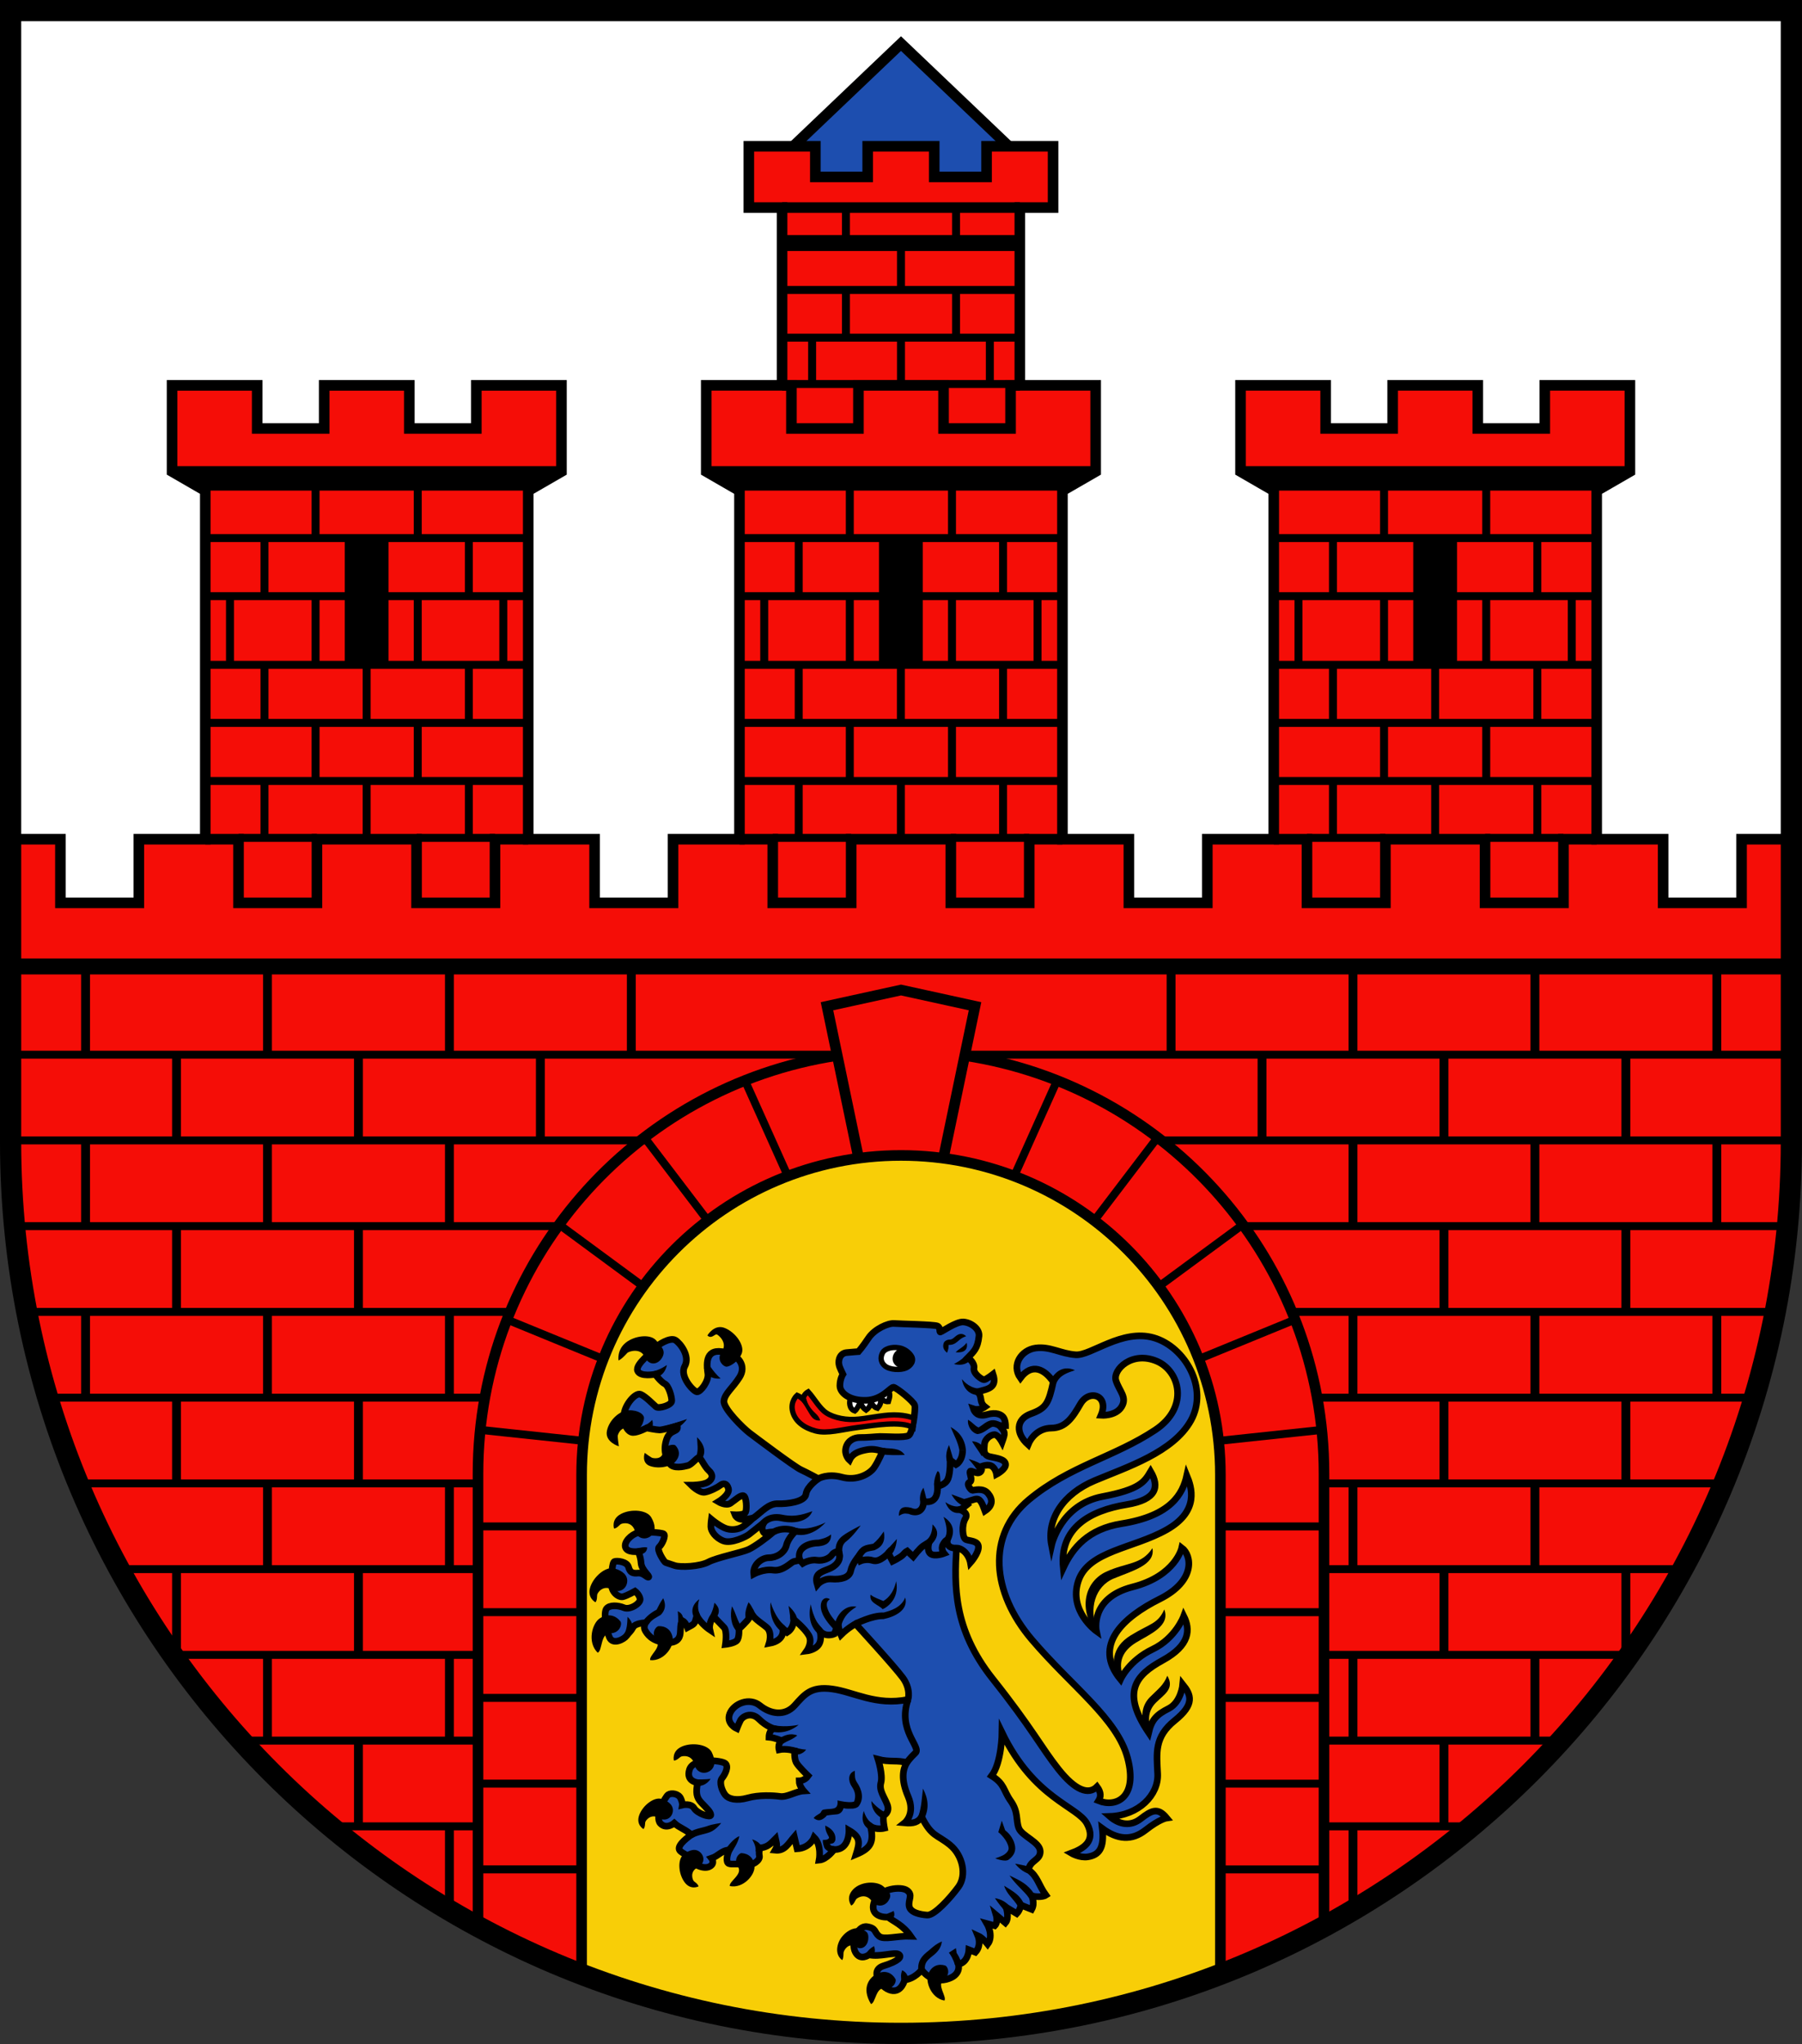
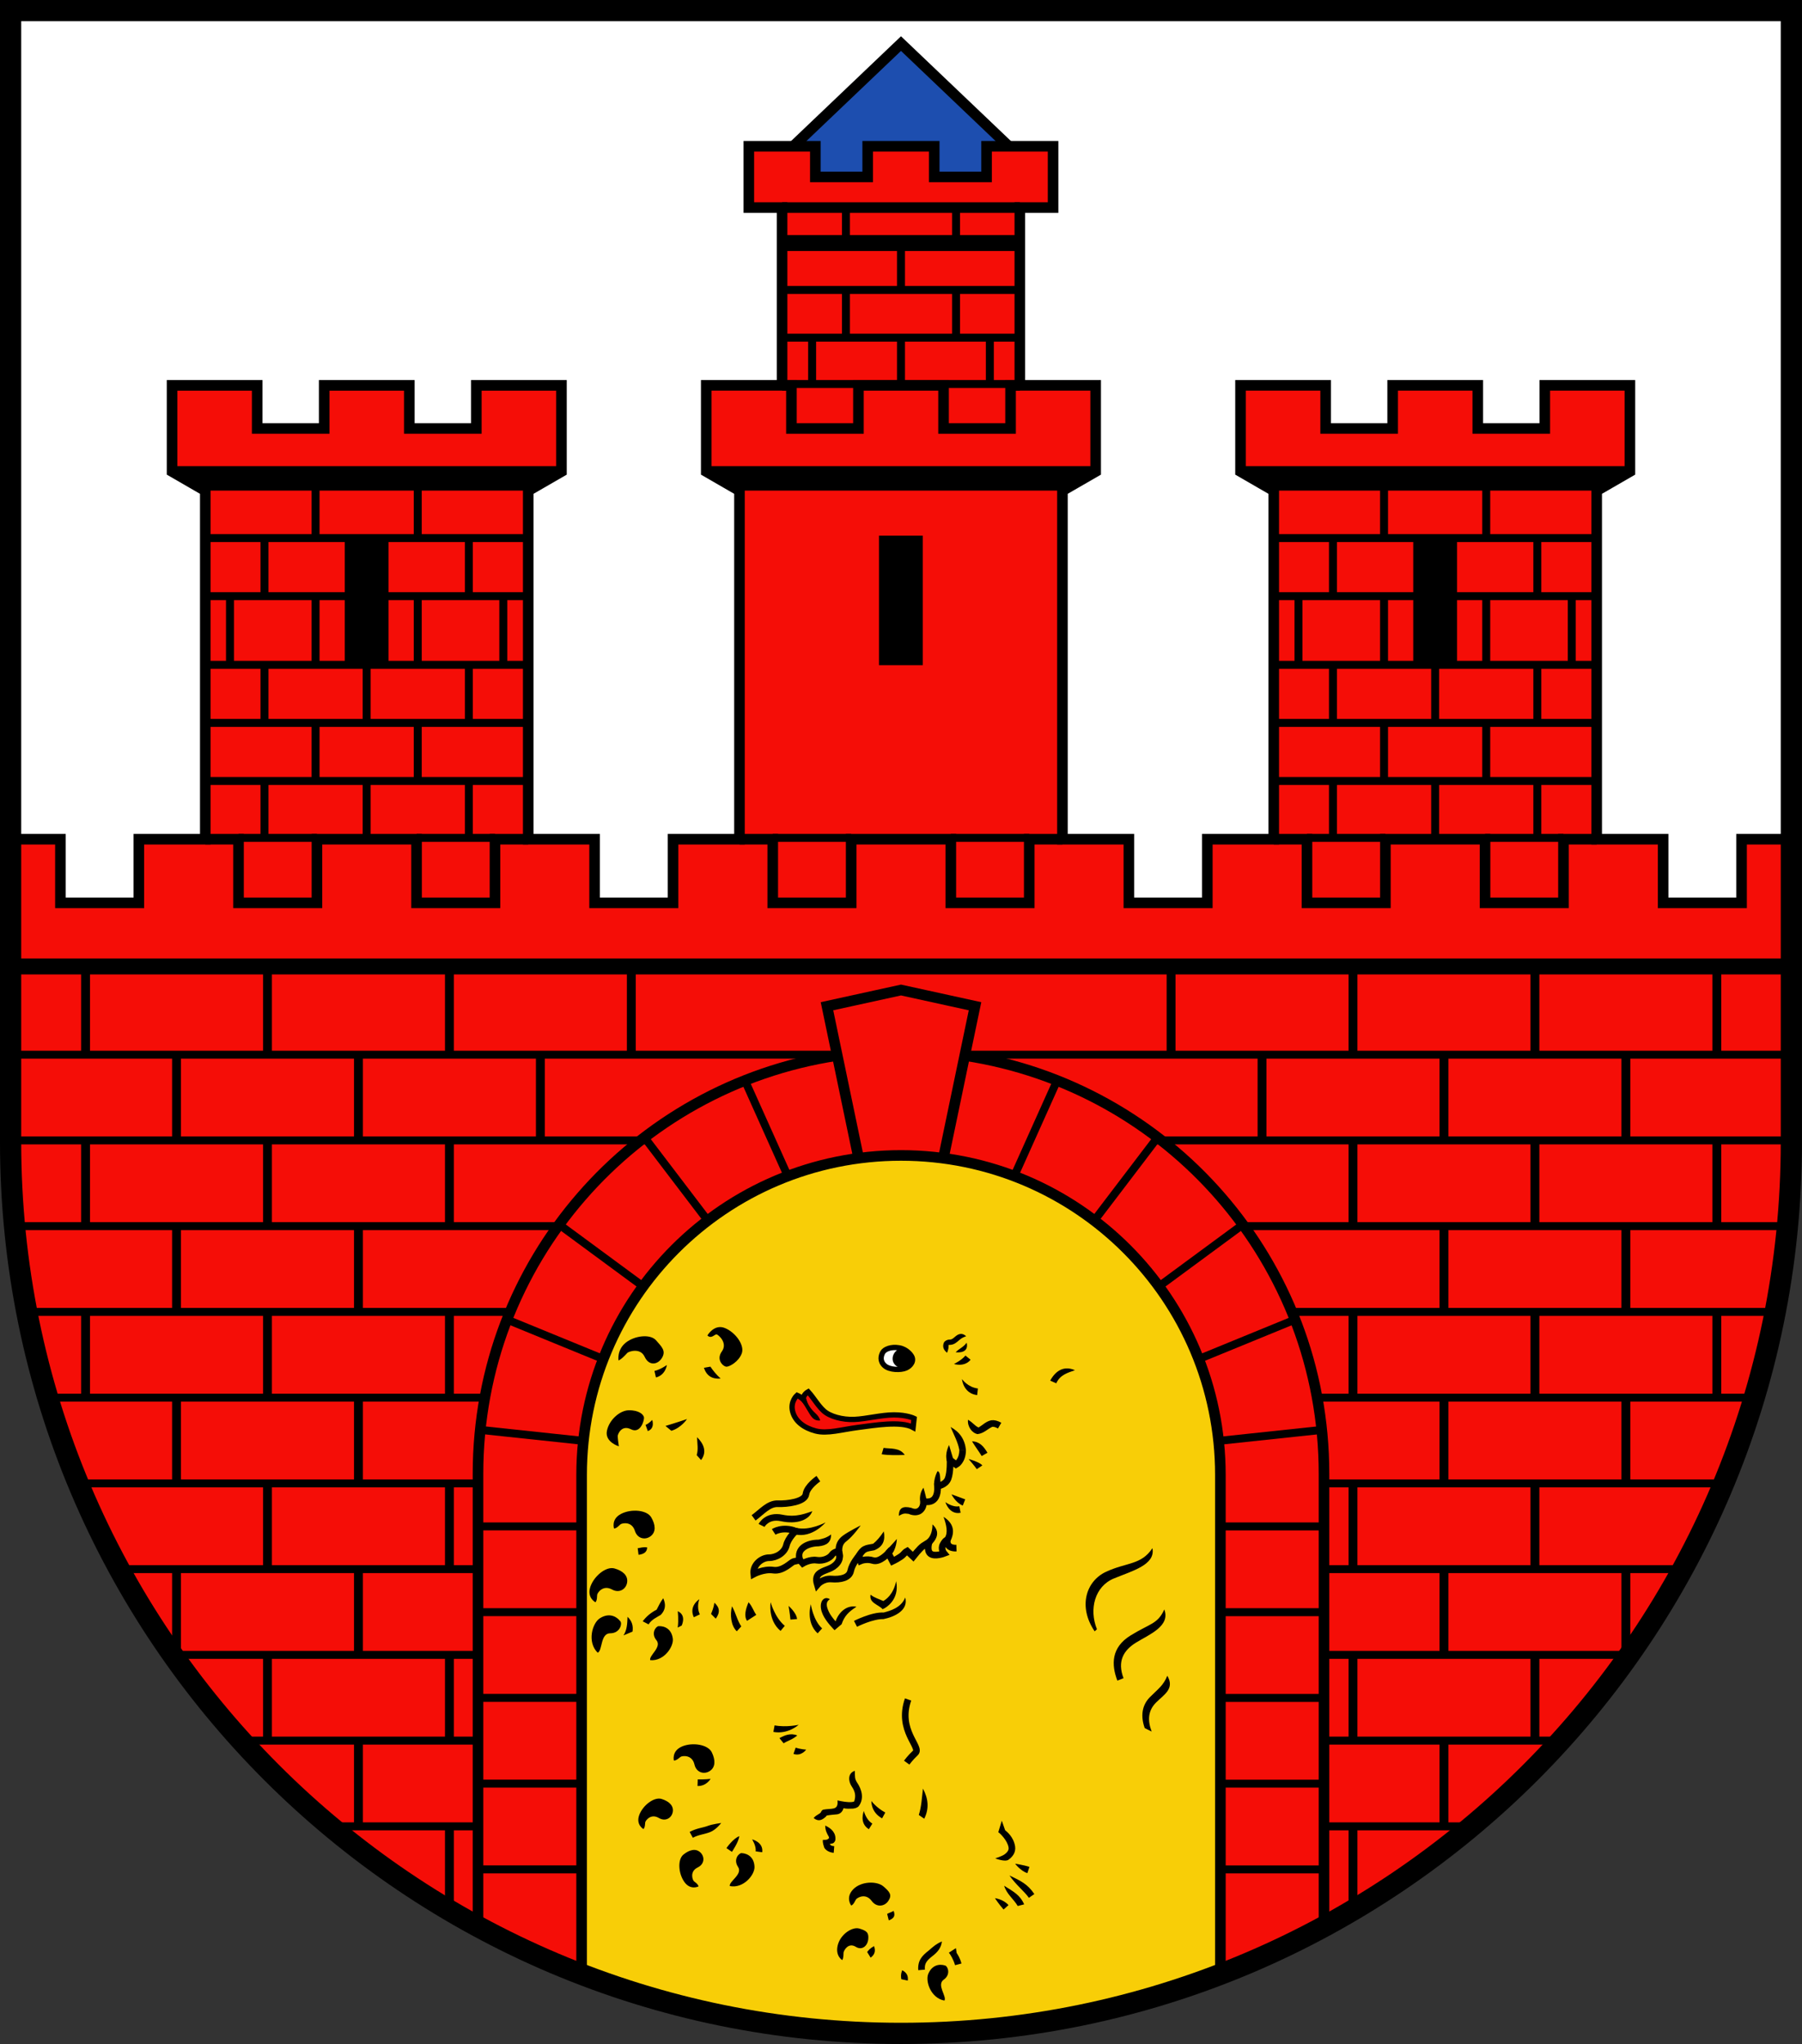
<svg xmlns="http://www.w3.org/2000/svg" width="500" height="567" viewBox="0 0 132.292 150.019" version="1.1" id="svg847">
  <rect x="0" y="0" width="132.292" height="150.019" fill="#333333" stroke="none" />
  <defs id="defs841" />
  <path id="path1974" style="fill:#ffffff;fill-rule:evenodd;stroke:none;stroke-width:1.557;stroke-linejoin:miter;stroke-miterlimit:4;stroke-dasharray:none" d="M 0.778,0.778 V 83.819 c 0,36.131 29.266,65.421 65.367,65.421 36.101,0 65.367,-29.29 65.367,-65.421 V 0.778 Z" />
  <path id="path1363" style="fill:#1d4eaf;fill-opacity:1;fill-rule:evenodd;stroke:#000000;stroke-width:0.778;stroke-linejoin:miter;stroke-miterlimit:8.5;stroke-dasharray:none" d="m 66.146,3.199 7.913,7.539 -0.369,3.434 H 58.602 l -0.369,-3.434 z" />
  <path id="path1056" style="fill:#f50d07;fill-opacity:1;fill-rule:evenodd;stroke:#000000;stroke-width:0.778;stroke-linejoin:miter;stroke-miterlimit:4;stroke-dasharray:none" d="m 0.778,83.873 c 4e-6,36.101 29.266,65.367 65.367,65.367 36.101,0 65.367,-29.266 65.367,-65.367 l -1e-5,-22.28 h -3.658 v 4.671 h -5.758 v -4.671 h -4.877 v -25.574 l 2.438,-1.408 -2e-5,-6.328 h -6.249 v 3.164 h -4.919 v -3.164 h -6.249 l 10e-6,3.164 h -4.919 v -3.164 h -6.249 l 2e-5,6.328 2.438,1.408 v 25.574 l -4.877,3e-5 v 4.671 h -5.758 v -4.671 h -4.877 v -25.574 l 2.438,-1.408 v -6.328 h -5.566 V 15.235 h 2.441 l -10e-6,-4.498 h -4.883 v 2.249 h -3.844 v -2.249 h -4.883 l 10e-6,2.249 h -3.844 l -4e-6,-2.249 h -4.883 l 4e-6,4.498 h 2.441 v 13.048 h -5.566 l 4e-6,6.328 2.438,1.408 v 25.574 h -4.877 v 4.671 h -5.758 l 4e-6,-4.671 H 38.78 v -25.574 l 2.438,-1.408 v -6.328 h -6.249 v 3.164 h -4.919 l -4e-6,-3.164 h -6.249 l 3e-6,3.164 h -4.919 l -4e-6,-3.164 h -6.249 l 4e-6,6.328 2.438,1.408 v 25.574 H 10.194 v 4.671 H 4.436 v -4.671 H 0.778 Z" />
  <path id="path1278" style="fill:none;fill-rule:evenodd;stroke:#000000;stroke-width:0.778;stroke-linejoin:miter;stroke-miterlimit:4;stroke-dasharray:none" d="m 54.292,61.593 h 2.438 l -1e-6,4.671 h 5.758 v -4.671 h 7.315 l -1e-5,4.671 h 5.758 v -4.671 h 2.438 m 15.512,-3e-5 2.438,3e-5 v 4.671 h 5.758 l 2e-5,-4.671 h 7.315 l -2e-5,4.671 h 5.758 l 2e-5,-4.671 h 2.438 m -78.441,0 h -2.438 v 4.671 h -5.758 v -4.671 H 23.268 v 4.671 h -5.758 v -4.671 h -2.438" />
  <path style="fill:none;fill-rule:evenodd;stroke:#000000;stroke-width:0.778;stroke-linejoin:miter;stroke-miterlimit:4;stroke-dasharray:none" d="m 57.419,28.283 h 0.683 l 5e-6,3.164 h 4.919 l -1e-5,-3.164 h 6.249 v 3.164 h 4.919 l -1e-5,-3.164 h 0.683" id="path1306" />
  <g id="g1081" transform="matrix(1.471,0,0,1.471,-58.304,-119.947)">
-     <path id="path1183" style="color:#000000;font-style:normal;font-variant:normal;font-weight:normal;font-stretch:normal;font-size:medium;line-height:normal;font-family:sans-serif;font-variant-ligatures:normal;font-variant-position:normal;font-variant-caps:normal;font-variant-numeric:normal;font-variant-alternates:normal;font-variant-east-asian:normal;font-feature-settings:normal;font-variation-settings:normal;text-indent:0;text-align:start;text-decoration:none;text-decoration-line:none;text-decoration-style:solid;text-decoration-color:#000000;letter-spacing:normal;word-spacing:normal;text-transform:none;writing-mode:lr-tb;direction:ltr;text-orientation:mixed;dominant-baseline:auto;baseline-shift:baseline;text-anchor:start;white-space:normal;shape-padding:0;shape-margin:0;inline-size:0;clip-rule:nonzero;display:inline;overflow:visible;visibility:visible;isolation:auto;mix-blend-mode:normal;color-interpolation:sRGB;color-interpolation-filters:linearRGB;solid-color:#000000;solid-opacity:1;vector-effect:none;fill:none;fill-opacity:1;fill-rule:nonzero;stroke:#000000;stroke-width:0.397;stroke-linecap:butt;stroke-linejoin:miter;stroke-miterlimit:8.5;stroke-dasharray:none;stroke-dashoffset:0;stroke-opacity:1;color-rendering:auto;image-rendering:auto;shape-rendering:auto;text-rendering:auto;enable-background:accumulate;stop-color:#000000" d="M 76.538,108.388 H 92.655 M 76.538,120.507 H 92.655 M 76.538,117.61 H 92.655 M 76.538,114.712 H 92.655 M 76.538,111.286 h 16.116 m -1.238,3.427 v -3.427 m -13.64,3.427 v -3.427 m 1.721,12.119 v -2.897 m 0,-2.897 v -2.897 m 0,-3.427 v -2.897 m 2.55,-2.897 v 2.897 m 0,2.897 v 3.427 m 0,2.897 v 2.897 m 2.55,2.897 v -2.897 m 0,-2.897 v -2.897 m 2.55,-9.221 v 2.897 m 0,2.897 v 3.427 m 0,2.897 v 2.897 m 2.55,2.897 v -2.897 m 0,-2.897 v -2.897 m 0,-3.427 v -2.897" />
-   </g>
+     </g>
  <g id="rect1076" transform="matrix(1.471,0,0,1.471,-58.304,-119.947)">
    <path id="path1242" style="color:#000000;font-style:normal;font-variant:normal;font-weight:normal;font-stretch:normal;font-size:medium;line-height:normal;font-family:sans-serif;font-variant-ligatures:normal;font-variant-position:normal;font-variant-caps:normal;font-variant-numeric:normal;font-variant-alternates:normal;font-variant-east-asian:normal;font-feature-settings:normal;font-variation-settings:normal;text-indent:0;text-align:start;text-decoration:none;text-decoration-line:none;text-decoration-style:solid;text-decoration-color:#000000;letter-spacing:normal;word-spacing:normal;text-transform:none;writing-mode:lr-tb;direction:ltr;text-orientation:mixed;dominant-baseline:auto;baseline-shift:baseline;text-anchor:start;white-space:normal;shape-padding:0;shape-margin:0;inline-size:0;clip-rule:nonzero;display:inline;overflow:visible;visibility:visible;isolation:auto;mix-blend-mode:normal;color-interpolation:sRGB;color-interpolation-filters:linearRGB;solid-color:#000000;solid-opacity:1;vector-effect:none;fill:#000000;fill-opacity:1;fill-rule:evenodd;stroke:none;stroke-linecap:butt;stroke-linejoin:miter;stroke-miterlimit:8.5;stroke-dasharray:none;stroke-dashoffset:0;stroke-opacity:1;color-rendering:auto;image-rendering:auto;shape-rendering:auto;text-rendering:auto;enable-background:accumulate;stop-color:#000000;stop-opacity:1" d="m 83.504,108.266 v 6.465 h 2.186 v -6.465 z m -8.623,-3.467 1.657,1.221 h 16.116 l 1.658,-1.221 z" />
  </g>
  <g id="g1260" transform="matrix(1.471,0,0,1.471,-97.524,-119.947)">
    <path id="path1258" style="color:#000000;font-style:normal;font-variant:normal;font-weight:normal;font-stretch:normal;font-size:medium;line-height:normal;font-family:sans-serif;font-variant-ligatures:normal;font-variant-position:normal;font-variant-caps:normal;font-variant-numeric:normal;font-variant-alternates:normal;font-variant-east-asian:normal;font-feature-settings:normal;font-variation-settings:normal;text-indent:0;text-align:start;text-decoration:none;text-decoration-line:none;text-decoration-style:solid;text-decoration-color:#000000;letter-spacing:normal;word-spacing:normal;text-transform:none;writing-mode:lr-tb;direction:ltr;text-orientation:mixed;dominant-baseline:auto;baseline-shift:baseline;text-anchor:start;white-space:normal;shape-padding:0;shape-margin:0;inline-size:0;clip-rule:nonzero;display:inline;overflow:visible;visibility:visible;isolation:auto;mix-blend-mode:normal;color-interpolation:sRGB;color-interpolation-filters:linearRGB;solid-color:#000000;solid-opacity:1;vector-effect:none;fill:none;fill-opacity:1;fill-rule:nonzero;stroke:#000000;stroke-width:0.397;stroke-linecap:butt;stroke-linejoin:miter;stroke-miterlimit:8.5;stroke-dasharray:none;stroke-dashoffset:0;stroke-opacity:1;color-rendering:auto;image-rendering:auto;shape-rendering:auto;text-rendering:auto;enable-background:accumulate;stop-color:#000000" d="M 76.538,108.388 H 92.655 M 76.538,120.507 H 92.655 M 76.538,117.61 H 92.655 M 76.538,114.712 H 92.655 M 76.538,111.286 h 16.116 m -1.238,3.427 v -3.427 m -13.64,3.427 v -3.427 m 1.721,12.119 v -2.897 m 0,-2.897 v -2.897 m 0,-3.427 v -2.897 m 2.55,-2.897 v 2.897 m 0,2.897 v 3.427 m 0,2.897 v 2.897 m 2.55,2.897 v -2.897 m 0,-2.897 v -2.897 m 2.55,-9.221 v 2.897 m 0,2.897 v 3.427 m 0,2.897 v 2.897 m 2.55,2.897 v -2.897 m 0,-2.897 v -2.897 m 0,-3.427 v -2.897" />
  </g>
  <g id="g1264" transform="matrix(1.471,0,0,1.471,-97.524,-119.947)">
    <path id="path1262" style="color:#000000;font-style:normal;font-variant:normal;font-weight:normal;font-stretch:normal;font-size:medium;line-height:normal;font-family:sans-serif;font-variant-ligatures:normal;font-variant-position:normal;font-variant-caps:normal;font-variant-numeric:normal;font-variant-alternates:normal;font-variant-east-asian:normal;font-feature-settings:normal;font-variation-settings:normal;text-indent:0;text-align:start;text-decoration:none;text-decoration-line:none;text-decoration-style:solid;text-decoration-color:#000000;letter-spacing:normal;word-spacing:normal;text-transform:none;writing-mode:lr-tb;direction:ltr;text-orientation:mixed;dominant-baseline:auto;baseline-shift:baseline;text-anchor:start;white-space:normal;shape-padding:0;shape-margin:0;inline-size:0;clip-rule:nonzero;display:inline;overflow:visible;visibility:visible;isolation:auto;mix-blend-mode:normal;color-interpolation:sRGB;color-interpolation-filters:linearRGB;solid-color:#000000;solid-opacity:1;vector-effect:none;fill:#000000;fill-opacity:1;fill-rule:evenodd;stroke:none;stroke-linecap:butt;stroke-linejoin:miter;stroke-miterlimit:8.5;stroke-dasharray:none;stroke-dashoffset:0;stroke-opacity:1;color-rendering:auto;image-rendering:auto;shape-rendering:auto;text-rendering:auto;enable-background:accumulate;stop-color:#000000;stop-opacity:1" d="m 83.504,108.266 v 6.465 h 2.186 v -6.465 z m -8.623,-3.467 1.657,1.221 h 16.116 l 1.658,-1.221 z" />
  </g>
  <g id="g1270" transform="matrix(1.471,0,0,1.471,-19.083,-119.947)">
    <path id="path1268" style="color:#000000;font-style:normal;font-variant:normal;font-weight:normal;font-stretch:normal;font-size:medium;line-height:normal;font-family:sans-serif;font-variant-ligatures:normal;font-variant-position:normal;font-variant-caps:normal;font-variant-numeric:normal;font-variant-alternates:normal;font-variant-east-asian:normal;font-feature-settings:normal;font-variation-settings:normal;text-indent:0;text-align:start;text-decoration:none;text-decoration-line:none;text-decoration-style:solid;text-decoration-color:#000000;letter-spacing:normal;word-spacing:normal;text-transform:none;writing-mode:lr-tb;direction:ltr;text-orientation:mixed;dominant-baseline:auto;baseline-shift:baseline;text-anchor:start;white-space:normal;shape-padding:0;shape-margin:0;inline-size:0;clip-rule:nonzero;display:inline;overflow:visible;visibility:visible;isolation:auto;mix-blend-mode:normal;color-interpolation:sRGB;color-interpolation-filters:linearRGB;solid-color:#000000;solid-opacity:1;vector-effect:none;fill:none;fill-opacity:1;fill-rule:nonzero;stroke:#000000;stroke-width:0.397;stroke-linecap:butt;stroke-linejoin:miter;stroke-miterlimit:8.5;stroke-dasharray:none;stroke-dashoffset:0;stroke-opacity:1;color-rendering:auto;image-rendering:auto;shape-rendering:auto;text-rendering:auto;enable-background:accumulate;stop-color:#000000" d="M 76.538,108.388 H 92.655 M 76.538,120.507 H 92.655 M 76.538,117.61 H 92.655 M 76.538,114.712 H 92.655 M 76.538,111.286 h 16.116 m -1.238,3.427 v -3.427 m -13.64,3.427 v -3.427 m 1.721,12.119 v -2.897 m 0,-2.897 v -2.897 m 0,-3.427 v -2.897 m 2.55,-2.897 v 2.897 m 0,2.897 v 3.427 m 0,2.897 v 2.897 m 2.55,2.897 v -2.897 m 0,-2.897 v -2.897 m 2.55,-9.221 v 2.897 m 0,2.897 v 3.427 m 0,2.897 v 2.897 m 2.55,2.897 v -2.897 m 0,-2.897 v -2.897 m 0,-3.427 v -2.897" />
  </g>
  <g id="g1274" transform="matrix(1.471,0,0,1.471,-19.083,-119.947)">
    <path id="path1272" style="color:#000000;font-style:normal;font-variant:normal;font-weight:normal;font-stretch:normal;font-size:medium;line-height:normal;font-family:sans-serif;font-variant-ligatures:normal;font-variant-position:normal;font-variant-caps:normal;font-variant-numeric:normal;font-variant-alternates:normal;font-variant-east-asian:normal;font-feature-settings:normal;font-variation-settings:normal;text-indent:0;text-align:start;text-decoration:none;text-decoration-line:none;text-decoration-style:solid;text-decoration-color:#000000;letter-spacing:normal;word-spacing:normal;text-transform:none;writing-mode:lr-tb;direction:ltr;text-orientation:mixed;dominant-baseline:auto;baseline-shift:baseline;text-anchor:start;white-space:normal;shape-padding:0;shape-margin:0;inline-size:0;clip-rule:nonzero;display:inline;overflow:visible;visibility:visible;isolation:auto;mix-blend-mode:normal;color-interpolation:sRGB;color-interpolation-filters:linearRGB;solid-color:#000000;solid-opacity:1;vector-effect:none;fill:#000000;fill-opacity:1;fill-rule:evenodd;stroke:none;stroke-linecap:butt;stroke-linejoin:miter;stroke-miterlimit:8.5;stroke-dasharray:none;stroke-dashoffset:0;stroke-opacity:1;color-rendering:auto;image-rendering:auto;shape-rendering:auto;text-rendering:auto;enable-background:accumulate;stop-color:#000000;stop-opacity:1" d="m 83.504,108.266 v 6.465 h 2.186 v -6.465 z m -8.623,-3.467 1.657,1.221 h 16.116 l 1.658,-1.221 z" />
  </g>
  <path style="color:#000000;font-style:normal;font-variant:normal;font-weight:normal;font-stretch:normal;font-size:medium;line-height:normal;font-family:sans-serif;font-variant-ligatures:normal;font-variant-position:normal;font-variant-caps:normal;font-variant-numeric:normal;font-variant-alternates:normal;font-variant-east-asian:normal;font-feature-settings:normal;font-variation-settings:normal;text-indent:0;text-align:start;text-decoration:none;text-decoration-line:none;text-decoration-style:solid;text-decoration-color:#000000;letter-spacing:normal;word-spacing:normal;text-transform:none;writing-mode:lr-tb;direction:ltr;text-orientation:mixed;dominant-baseline:auto;baseline-shift:baseline;text-anchor:start;white-space:normal;shape-padding:0;shape-margin:0;inline-size:0;clip-rule:nonzero;display:inline;overflow:visible;visibility:visible;isolation:auto;mix-blend-mode:normal;color-interpolation:sRGB;color-interpolation-filters:linearRGB;solid-color:#000000;solid-opacity:1;vector-effect:none;fill:#000000;fill-opacity:1;fill-rule:nonzero;stroke:none;stroke-width:1.471;stroke-linecap:butt;stroke-linejoin:miter;stroke-miterlimit:8.5;stroke-dasharray:none;stroke-dashoffset:0;stroke-opacity:1;color-rendering:auto;image-rendering:auto;shape-rendering:auto;text-rendering:auto;enable-background:accumulate;stop-color:#000000" d="m 57.419,17.253 v 1.169 h 17.455 v -1.169 z" id="path1314" />
  <path id="path1398" style="fill:none;fill-rule:evenodd;stroke:#000000;stroke-width:0.778;stroke-linejoin:miter;stroke-miterlimit:4;stroke-dasharray:none" d="m 61.465,77.469 c -14.929,2.258 -26.373,15.136 -26.373,30.694 v 33.549 m 62.108,0 v -33.549 c 0,-15.559 -11.445,-28.436 -26.373,-30.694" />
  <path style="font-variation-settings:normal;vector-effect:none;fill:none;fill-opacity:1;stroke:#000000;stroke-width:1.168;stroke-linecap:butt;stroke-linejoin:miter;stroke-miterlimit:8.5;stroke-dasharray:none;stroke-dashoffset:0;stroke-opacity:1;stop-color:#000000" d="M 0.778,70.934 H 131.513" id="path1400" />
  <g id="g1416" transform="matrix(-1.471,0,0,1.471,190.595,-119.947)">
    <path id="path1430" style="font-variation-settings:normal;opacity:1;vector-effect:none;fill:none;fill-opacity:1;stroke:#000000;stroke-width:0.397;stroke-linecap:butt;stroke-linejoin:miter;stroke-miterlimit:8.5;stroke-dasharray:none;stroke-dashoffset:0;stroke-opacity:1;stop-color:#000000;stop-opacity:1" d="m 97.279,138.442 h 31.752 m 0,-4.278 H 87.766 m -6.339,0 H 40.162 m 0,4.278 h 31.752 m -4.257,4.278 H 40.358 m 0.609,4.278 h 24.224 m 38.809,0 h 24.224 m 0.609,-4.278 h -27.299 m -37.661,8.556 H 42.014 m 1.52,4.278 h 19.953 m 42.219,0 h 19.953 m 1.52,-4.278 h -21.86 m -41.831,8.556 H 45.582 m 2.665,4.278 h 15.24 m 42.219,0 h 15.24 m 2.665,-4.278 h -17.905 m -42.219,8.556 H 51.671 m 4.457,4.278 h 7.359 m 42.219,0 h 7.359 m 4.457,-4.278 h -11.816" />
  </g>
  <g id="g915" style="stroke-width:1.117" transform="matrix(0,1.179,-1.471,0,294.98,21.64)">
    <path id="path996" style="font-variation-settings:normal;opacity:1;vector-effect:none;fill:none;fill-opacity:1;stroke:#000000;stroke-width:0.443;stroke-linecap:butt;stroke-linejoin:miter;stroke-miterlimit:8.5;stroke-dasharray:none;stroke-dashoffset:0;stroke-opacity:1;stop-color:#000000;stop-opacity:1" d="M 95.245,133.006 H 100.57 M 47.325,119.387 h 5.324 m 5.324,0 h 5.324 m 5.324,0 h 5.324 m 5.324,0 h 5.324 m -37.271,9.079 h 5.324 m 5.324,0 h 5.324 m 5.324,0 h 5.324 m 5.324,0 h 5.324 m -42.596,4.54 h 5.324 m 5.324,0 h 5.324 m 5.324,0 h 5.324 m 5.324,0 h 5.324 m 5.324,0 h 5.324 m -47.92,9.079 h 5.324 m -5.324,-27.238 h 5.324 m 5.324,0 h 5.324 m 5.324,0 h 5.324 m -26.622,9.079 h 5.324 m 5.324,0 h 5.324 m 5.324,0 h 5.324 m 5.324,0 h 5.324 m 5.324,0 h 5.324 m 0,4.54 h 5.324 m -47.92,9.079 h 5.324 m 42.596,40.556 h 5.324 m -53.245,13.619 h 5.324 m 5.324,0 h 5.324 m 5.324,0 h 5.324 m 5.324,0 h 5.324 m -37.271,-9.079 h 5.324 m 5.324,0 h 5.324 m 5.324,0 h 5.324 m 5.324,0 h 5.324 m -42.596,-4.54 h 5.324 m 5.324,0 h 5.324 m 5.324,0 h 5.324 m 5.324,0 h 5.324 m 5.324,0 h 5.324 m -47.92,-9.079 h 5.324 m -5.324,27.238 h 5.324 m 5.324,0 h 5.324 m 5.324,0 h 5.324 m -26.622,-9.079 h 5.324 m 5.324,0 h 5.324 m 5.324,0 h 5.324 m 5.324,0 h 5.324 m 5.324,0 h 5.324 m 0,-4.54 h 5.324 m -47.92,-9.079 h 5.324" />
  </g>
  <path style="font-variation-settings:normal;vector-effect:none;fill:none;fill-opacity:1;stroke:#000000;stroke-width:0.778;stroke-linecap:butt;stroke-linejoin:miter;stroke-miterlimit:8.5;stroke-dasharray:none;stroke-dashoffset:0;stroke-opacity:1;stop-color:#000000" d="m 63.04,85.025 -2.328,-11.172 5.434,-1.191 5.434,1.191 -2.328,11.172" id="path866" />
  <path id="path1048" style="font-variation-settings:normal;vector-effect:none;fill:none;fill-opacity:1;stroke:#000000;stroke-width:0.584;stroke-linecap:butt;stroke-linejoin:miter;stroke-miterlimit:8.5;stroke-dasharray:none;stroke-dashoffset:0;stroke-opacity:1;stop-color:#000000" d="m 77.511,79.513 -2.997,6.681 m 10.29,-2.48 -4.359,5.726 m 10.621,0.567 -5.811,4.28 m 9.695,2.615 -6.789,2.781 m 8.754,5.278 -7.31,0.778 m 7.699,6.293 h -7.804 m 7.804,6.293 h -7.595 m 7.595,6.293 h -7.491 m 7.491,6.293 h -7.699 m 7.699,6.293 h -7.699 m -34.824,-57.693 2.997,6.681 m -10.29,-2.48 4.359,5.726 m -10.621,0.567 5.811,4.28 m -9.695,2.615 6.789,2.781 m -8.754,5.278 7.31,0.778 m -7.699,6.293 h 7.804 m -7.804,6.293 h 7.595 m -7.595,6.293 h 7.491 m -7.491,6.293 h 7.699 m -7.699,6.293 h 7.699" />
  <path id="path890" style="fill:#f8ce07;fill-opacity:1;fill-rule:evenodd;stroke:#000000;stroke-width:0.778;stroke-linejoin:miter;stroke-miterlimit:4;stroke-dasharray:none" d="m 66.146,84.804 c -12.949,0 -23.447,10.497 -23.447,23.446 v 36.654 c 7.279,2.798 15.183,4.335 23.447,4.335 8.264,0 16.168,-1.537 23.447,-4.335 v -36.654 c 0,-12.949 -10.498,-23.446 -23.447,-23.446 z" />
-   <path style="font-variation-settings:normal;vector-effect:none;fill:#ffffff;fill-opacity:1;stroke:#000000;stroke-width:0.389;stroke-linecap:butt;stroke-linejoin:miter;stroke-miterlimit:4;stroke-dasharray:none;stroke-dashoffset:0;stroke-opacity:1;stop-color:#000000" d="m 62.427,102.654 c -0.087,0.238 -0.101,0.768 0.332,0.903 0.137,-0.103 0.352,-0.492 0.406,-0.715 0,0 0.052,0.417 0.417,0.652 0.203,-0.145 0.335,-0.33 0.342,-0.622 0,0 0.179,0.414 0.492,0.492 0.191,-0.229 0.292,-0.376 0.209,-0.756 0.136,0.136 0.391,0.287 0.599,0.261 0.11,-0.377 0.156,-0.547 -0.026,-0.834 z" id="path1747" />
-   <path style="font-variation-settings:normal;vector-effect:none;fill:#1d4eaf;fill-opacity:1;stroke:#000000;stroke-width:0.487;stroke-linecap:butt;stroke-linejoin:miter;stroke-miterlimit:5;stroke-dasharray:none;stroke-dashoffset:0;stroke-opacity:1;stop-color:#000000" d="m 70.217,113.626 c -0.147,2.728 -0.264,5.91 2.654,9.584 2.918,3.674 3.571,5.049 4.829,6.635 1.239,1.563 2.21,1.919 2.838,1.29 0.317,0.43 0.284,0.756 0.111,1.032 1.29,0.516 2.898,-0.237 2.132,-3.133 -0.767,-2.896 -4.085,-5.234 -7.034,-8.699 -2.949,-3.465 -3.332,-7.663 -0.214,-10.264 2.961,-2.47 6.289,-3.132 9.275,-5.118 2.529,-1.681 1.789,-4.326 0.139,-5.039 -1.847,-0.798 -3.268,0.623 -3.023,1.407 0.244,0.784 0.848,1.224 0.417,1.929 -0.431,0.705 -1.512,0.626 -1.512,0.626 0.626,-1.46 -0.863,-1.955 -1.512,-0.834 -0.572,0.988 -1.076,1.762 -2.137,1.772 -0.948,0.009 -1.498,0.704 -1.703,1.218 -0.92,-0.824 -0.912,-1.864 0.209,-2.269 1.12,-0.405 1.297,-0.767 1.64,-2.336 -0.624,-0.929 -1.565,-1.424 -2.414,-0.288 -0.678,-0.955 0.069,-2.057 1.118,-2.199 1.057,-0.143 1.843,0.421 2.949,0.494 1.106,0.074 3.391,-1.917 5.713,-1.253 2.322,0.663 4.044,3.727 2.741,6.072 -1.303,2.346 -4.727,3.428 -7.073,4.418 -2.346,0.99 -3.527,2.867 -3.162,4.744 0,0 0.662,-2.99 3.735,-3.574 2.778,-0.528 3.088,-1.091 3.539,-1.843 0.638,1.097 0.497,2.063 -1.769,2.433 -2.668,0.436 -4.939,1.696 -4.644,4.644 0.7,-1.503 1.849,-2.856 4.276,-3.244 3.675,-0.587 4.497,-2.212 4.792,-3.539 0.345,0.838 0.967,2.598 -1.474,3.981 -2.443,1.383 -5.75,1.548 -6.487,3.76 -0.737,2.212 1.327,3.686 1.327,3.686 0,0 -0.516,-2.433 2.654,-3.244 3.17,-0.811 3.612,-2.875 3.612,-2.875 0.748,0.561 1.035,2.435 -1.622,3.76 -2.656,1.324 -4.939,3.391 -2.875,5.898 0,0 0.613,-1.377 2.359,-2.212 1.696,-0.811 2.285,-2.433 2.285,-2.433 0.487,0.974 0.478,2.135 -1.548,3.244 -2.03,1.111 -3.023,2.359 -1.032,5.308 0.221,-0.949 0.59,-1.324 1.474,-1.769 0.915,-0.461 1.032,-1.769 1.032,-1.769 0.613,0.766 0.908,1.449 -0.59,2.654 -1.503,1.21 -1.327,2.359 -1.253,3.907 0.074,1.548 -1.379,3.053 -3.517,3.127 0.717,0.627 1.541,0.736 2.26,0.182 0.813,-0.627 1.266,-0.865 1.92,-0.065 0,0 -0.516,0.074 -1.548,0.885 -1.032,0.811 -2.077,0.694 -3.179,-0.117 0.167,1.479 -0.261,1.949 -1.05,2.081 -0.608,0.102 -1.226,-0.268 -1.226,-0.268 0.864,-0.323 1.842,-0.871 1.153,-2.161 -0.69,-1.29 -3.88,-1.82 -6.239,-6.685 0,0 -0.025,2.212 -0.762,3.17 0.968,0.605 0.84,1.05 1.401,1.843 0.579,0.819 0.369,1.401 0.59,1.99 0.221,0.59 1.54,1.016 1.575,1.696 0.034,0.681 -0.757,0.654 -0.86,1.381 0.665,0.458 0.729,1.094 1.277,1.851 0,0 -0.313,0.209 -1.043,0.052 0,0 0.261,0.521 0,0.99 l -0.782,-0.313 c 0,0 -0.104,0.417 -0.313,0.626 l -0.782,-0.469 c 0,0 0.261,0.782 -0.052,1.147 l -0.678,-0.573 c 0,0 0.156,0.521 -0.104,0.782 l -0.573,-0.156 c 0,0 0.521,0.886 0.052,1.512 0,0 -0.383,-0.477 -0.715,-0.625 0,0 0.295,0.7 -0.184,1.216 l -0.479,-0.184 c 0,0 -0.037,0.922 -0.774,1.069 0,0 0.258,0.811 -0.885,1.106 -1.143,0.295 -1.806,-0.7 -1.806,-0.7 0,0 -0.516,0.663 -1.253,0.737 0,0 -0.221,0.958 -0.995,0.774 -0.774,-0.184 -1.622,-1.474 -0.553,-1.806 1.069,-0.332 1.401,-0.663 1.106,-0.848 -0.295,-0.184 -1.401,0.221 -2.175,0.037 0,0 -0.627,0.479 -0.995,-0.184 -0.369,-0.663 0.147,-1.99 0.848,-1.88 0.7,0.111 0.516,0.405 0.885,0.7 0.369,0.295 1.29,-0.037 2.322,0 -0.59,-0.848 -1.253,-1.069 -1.659,-1.401 -0.627,0.037 -1.364,-0.258 -0.995,-1.18 0.369,-0.922 1.954,-1.106 2.396,-0.774 0.442,0.332 0.074,0.663 0.147,1.143 0.074,0.479 0.811,0.627 1.327,0.663 0.516,0.037 1.659,-1.216 2.285,-2.064 0.627,-0.848 0.332,-2.322 -0.627,-3.096 -0.958,-0.774 -1.333,-0.581 -2.071,-2.055 -0.238,0.395 -0.586,0.508 -1.247,0.446 0,0 0.811,-0.639 0.258,-1.929 -0.553,-1.29 -0.379,-2.001 -0.102,-2.491 -0.653,-0.207 -1.262,-0.02 -2.105,-0.245 0,0 0.365,1.147 0.209,1.72 -0.156,0.573 0.261,1.043 0.469,1.616 0.209,0.573 -0.261,0.782 -0.261,0.782 -0.085,0.275 0.052,0.938 0.052,0.938 0,0 -0.595,0.15 -1.012,-0.135 0.228,1.113 0.069,1.592 -1.073,2.064 0.272,-0.878 0.347,-1.263 -0.521,-1.772 0,0 0.052,1.46 -1.095,1.407 0,0 -0.521,0.73 -1.095,0.782 0,0 0.209,-1.095 -0.365,-1.668 0,0 -0.313,0.782 -1.251,0.834 l -0.209,-0.886 c -0.441,0.509 -0.7,1.067 -1.407,0.99 0.185,-0.322 0.118,-0.433 0.031,-0.843 -0.371,0.371 -0.553,0.62 -1.177,0.687 0,0 -0.06,0.287 -0.005,0.582 0.055,0.295 -0.442,0.719 -0.977,0.627 -0.534,-0.092 -1.051,0.018 -1.272,-0.074 -0.221,-0.092 -0.147,-0.611 0.033,-0.998 -0.565,0.03 -0.785,0.436 -1.299,0.61 0,0 0.287,0.365 -0.13,0.599 -0.417,0.235 -1.199,-0.104 -1.46,-0.547 -0.261,-0.443 -0.886,-0.469 -0.782,-0.86 0.104,-0.391 0.886,-0.912 0.886,-0.912 -0.38,-0.383 -0.881,-0.512 -1.251,-0.86 0,0 -0.573,0.495 -1.017,0.026 -0.443,-0.469 0.339,-1.955 0.573,-2.111 0.235,-0.156 0.756,-0.078 0.912,0.261 0.156,0.339 0.13,0.495 0.13,0.495 0,0 0.626,-0.156 0.86,0.235 0.235,0.391 1.225,0.73 1.225,0.495 0,-0.235 -0.365,-0.547 -0.704,-0.912 -0.339,-0.365 -0.417,-0.704 -0.261,-1.46 0,0 -0.886,-0.078 -0.599,-0.964 0.287,-0.886 2.372,-0.678 2.632,-0.443 0.261,0.235 -0.008,0.785 -0.245,1.084 -0.238,0.299 0.011,0.949 0.245,1.236 0.235,0.287 0.808,0.443 1.642,0.209 0.834,-0.235 1.857,-0.182 2.373,-0.109 0.516,0.074 1.143,-0.369 1.732,-0.405 0,0 -0.332,-0.369 -0.332,-0.737 0,0 0.405,0 0.663,-0.369 0,0 -0.737,-0.7 -0.885,-0.995 -0.147,-0.295 -0.111,-0.848 -0.111,-0.848 0,0 -0.627,-0.184 -1.143,-0.074 0,0 -0.111,-0.442 0.184,-0.664 0,0 -0.479,-0.221 -0.922,-0.258 0,0 0,-0.553 0.369,-0.627 0,0 -0.553,-0.147 -1.106,-0.7 -0.553,-0.553 -1.198,-0.221 -1.364,0.111 -0.147,0.295 -0.258,0.59 -0.258,0.59 0,0 -0.811,-0.369 -0.516,-1.106 0.295,-0.737 1.438,-1.216 2.212,-0.59 0.774,0.627 1.821,0.795 2.543,-2e-5 0.722,-0.795 1.175,-1.433 2.765,-1.216 1.589,0.217 3.207,1.253 5.566,0.774 0,0 0.233,-0.762 -0.393,-1.61 -0.627,-0.848 -3.465,-3.944 -3.465,-3.944 0,0 -0.553,0.295 -1.069,0.811 0,0 -0.221,-0.516 -0.184,-0.848 l -0.295,0.774 c 0,0 -0.627,0.295 -1.069,-0.221 0,0 0.184,0.59 -0.074,0.995 -0.258,0.405 -0.885,0.479 -0.885,0.479 0,0 0.442,-0.627 0.147,-1.143 -0.295,-0.516 -1.106,-1.18 -1.106,-1.18 0,0 0.037,0.627 -0.479,0.958 l -0.332,-0.295 c 0,0 0.258,0.885 -0.995,1.106 0,0 0.258,-0.811 -0.184,-1.18 -0.442,-0.369 -1.106,-0.737 -1.216,-1.253 0,0 0.147,0.369 -0.221,0.774 -0.369,0.405 -0.59,0.59 -0.59,0.59 0,0 0.037,0.627 -0.147,0.848 -0.184,0.221 -0.848,0.295 -0.848,0.295 0,0 0.147,-0.995 -0.111,-1.253 -0.258,-0.258 -0.774,-0.811 -0.774,-0.811 0,0 -0.369,0.516 -0.258,0.995 0,0 -0.663,-0.442 -0.958,-1.032 -0.169,0.618 -0.131,0.569 -0.685,0.865 0,0 -0.137,-0.381 -0.367,-0.507 -0.178,0.239 -0.128,0.564 -0.165,0.932 -0.037,0.369 -0.258,0.774 -1.18,0.663 -0.922,-0.111 -1.253,-0.627 -1.401,-0.885 -0.147,-0.258 0.037,-0.553 0.037,-0.553 0,0 -0.737,0 -0.922,0.332 -0.184,0.332 -0.286,0.358 -0.479,0.627 -0.173,0.241 -0.995,0.7 -1.253,0.111 -0.258,-0.59 -0.442,-1.806 -0.221,-2.101 0.221,-0.295 0.848,-0.258 1.29,-0.074 0.442,0.184 1.253,-0.332 1.18,-0.663 -0.074,-0.332 -0.369,-0.553 -0.369,-0.553 0,0 -0.59,0.332 -0.885,0.405 -0.295,0.074 -0.848,-0.295 -0.848,-0.922 0,-0.627 0.037,-1.585 0.221,-1.659 0.184,-0.074 0.922,0 1.032,0.405 0.111,0.405 0.295,0.479 0.7,0.442 0.405,-0.037 0.663,0.369 0.774,0.295 0.111,-0.074 -0.516,-0.516 -0.553,-1.032 -0.037,-0.516 -0.221,-0.848 -0.221,-0.848 0,0 -0.774,0.111 -0.922,-0.295 -0.147,-0.405 0.442,-0.958 0.885,-1.069 0.442,-0.111 1.732,-0.037 1.917,0.074 0.184,0.111 -0.111,0.774 -0.332,0.958 -0.221,0.184 0.369,1.106 0.479,1.143 0.111,0.037 0.221,0.074 0.663,0.221 0.442,0.147 1.843,0.074 2.47,-0.258 0.627,-0.332 2.47,-0.7 2.949,-0.922 0.479,-0.221 1.364,-0.885 1.843,-1.29 0,0 -0.405,-5e-5 -0.663,0.11 0,0 -0.362,-0.29 -0.041,-0.796 0,0 -0.77,0.611 -1.101,0.869 -0.222,0.172 -1.29,0.7 -1.88,0.479 -0.59,-0.221 -0.922,-0.737 -0.922,-1.032 0,-0.295 0.037,-0.553 0.037,-0.553 0,0 0.479,0.405 0.958,0.627 0.479,0.221 1.032,0.111 1.327,-0.074 0.295,-0.184 0.811,-0.663 0.811,-0.663 0,0 -0.516,0.147 -0.885,0.111 -0.369,-0.037 -0.479,-0.332 -0.479,-0.332 0,0 0.663,0.037 0.774,-0.184 0.111,-0.221 0.074,-1.143 -0.147,-1.216 -0.221,-0.074 -0.627,0.332 -0.958,0.553 -0.332,0.221 -0.885,-0.111 -0.885,-0.111 0,0 0.848,-0.516 0.737,-0.958 -0.111,-0.442 -0.405,-0.405 -0.59,-0.258 -0.184,0.147 -0.737,0.442 -1.143,0.516 -0.405,0.074 -0.995,-0.516 -0.995,-0.516 0,0 0.848,0 1.216,-0.221 0.369,-0.221 0.405,-0.553 0.074,-0.848 -0.332,-0.295 -0.59,-0.958 -0.737,-0.958 -0.147,0 -0.516,0.516 -0.811,0.59 -0.295,0.074 -1.069,0.258 -1.327,-0.147 -0.258,-0.405 -0.507,-0.994 -0.221,-1.806 0.264,-0.748 0.897,-0.466 0.774,-0.958 0,0 -1.069,0.295 -1.29,0.295 -0.221,0 -0.958,-0.147 -0.958,-0.147 0,0 -0.627,0.332 -0.995,0.332 -0.369,0 -0.737,-0.59 -0.663,-1.327 0.074,-0.737 0.848,-1.622 1.216,-1.474 0.369,0.147 0.958,0.774 1.143,0.922 0.184,0.147 1.143,-0.111 1.143,-0.442 0,-0.332 -0.221,-1.106 -0.516,-1.253 -0.295,-0.147 -0.7,-0.7 -0.7,-0.7 0,0 -1.106,0.221 -1.29,-0.258 -0.184,-0.479 1.106,-1.401 1.29,-1.659 0.184,-0.258 1.106,-0.811 1.474,-0.59 0.369,0.221 1.106,1.18 0.7,1.917 -0.405,0.737 0.627,1.843 0.885,1.88 0.258,0.037 0.885,-0.774 0.811,-1.327 -0.074,-0.553 -0.258,-1.806 1.032,-1.622 1.29,0.184 1.806,1.069 1.29,1.88 -0.516,0.811 -1.069,1.18 -1.143,1.732 -0.074,0.553 1.438,2.027 1.88,2.359 0.442,0.332 3.281,2.47 3.76,2.691 0.479,0.221 1.29,0.663 1.29,0.663 0,0 0.663,-0.405 1.732,-0.111 1.069,0.295 2.027,-0.221 2.359,-0.7 0.332,-0.479 0.627,-1.216 0.627,-1.216 -0.591,-0.141 -0.797,-0.177 -1.29,-0.074 -0.601,0.125 -0.958,0.332 -1.143,0.737 0,0 -0.405,-0.369 -0.258,-0.922 0.147,-0.553 0.653,-0.744 1.032,-0.737 0.532,0.01 1.079,-0.063 1.474,-0.074 0.396,-0.01 1.812,0.11 2.101,-0.074 0.294,-0.186 0.516,-1.917 0.442,-2.212 -0.074,-0.295 -1.327,-1.29 -1.548,-1.327 -0.221,-0.037 -0.811,0.922 -2.027,0.958 -1.216,0.037 -1.917,-0.553 -1.917,-1.069 0,-0.516 0.221,-0.848 0.221,-0.848 -0.19,-0.406 -0.34,-0.649 -0.295,-0.995 0.053,-0.404 0.321,-0.567 0.553,-0.59 0.369,-0.037 0.885,-0.074 0.885,-0.074 0,0 0.295,-0.332 0.737,-0.995 0.442,-0.663 1.438,-1.106 1.88,-1.069 0.442,0.037 2.912,0.074 3.17,0.184 0.258,0.111 0.131,0.442 0.221,0.442 0.091,0 1.163,-0.774 1.696,-0.737 0.553,0.037 1.196,0.498 1.143,1.032 -0.093,0.924 -0.386,1.14 -0.811,1.585 0,0 0.516,0.369 0.442,0.774 -0.074,0.405 0.59,0.848 0.737,0.848 0.147,0 0.663,-0.405 0.663,-0.405 0.33,1.004 -0.382,1.092 -1.143,1.29 0.408,0.386 0.083,0.737 0.553,1.106 0,0 -0.405,0.295 -0.848,0.147 0.066,0.197 0.297,0.621 0.995,0.418 0.674,-0.196 1.069,0 1.216,0.221 0.147,0.221 0.147,0.59 0.147,0.59 h -0.442 c 0.428,0.518 0.438,0.495 0.184,1.216 0,0 -0.295,-0.553 -0.553,-0.553 -0.258,0 -0.7,0.295 -0.737,0.7 -0.037,0.405 -0.111,0.811 0.405,0.921 0.516,0.111 1.106,0.184 1.143,0.553 0.037,0.369 -0.663,0.737 -0.663,0.737 0,0 -0.074,-0.479 -0.405,-0.627 -0.332,-0.147 -0.848,0.111 -0.848,0.111 l 0.147,0.221 c 0,0 -0.074,0.258 -0.369,0.184 -0.295,-0.074 -0.479,-0.221 -0.479,-0.037 0,0.184 0.221,0.627 -0.037,0.737 -0.258,0.111 0.111,0.59 0.221,0.59 0.111,0 0.773,-0.22 1.143,0.221 0.37,0.442 0.356,0.905 -0.221,1.29 -0.466,-1.292 -0.544,-0.835 -1.548,-0.627 l 0.221,0.184 c 0,0 -0.405,0.332 -0.516,0.332 -0.111,0 0.7,0.184 0.405,0.663 -0.295,0.479 -0.221,1.438 0.037,1.548 0.258,0.111 0.922,0.074 0.922,0.553 0,0.479 -0.59,1.143 -0.59,1.143 0,0 -0.074,-0.442 -0.405,-0.774 -0.332,-0.332 -0.627,-0.295 -0.627,-0.295 z" id="path1119" />
  <path id="path1102" style="font-variation-settings:normal;vector-effect:none;fill:none;fill-opacity:1;stroke:#000000;stroke-width:0.584;stroke-linecap:butt;stroke-linejoin:miter;stroke-miterlimit:8.5;stroke-dasharray:none;stroke-dashoffset:0;stroke-opacity:1;stop-color:#000000" d="m 57.419,28.186 h 17.453 m -4.686,-12.951 v 2.845 m 0,6.702 v -3.501 m -8.081,-6.046 v 2.845 m 0,6.702 v -3.501 m 10.564,3.501 v 3.501 m -13.048,-3.501 v 3.501 m 6.524,-10.203 v 3.262 m 0,3.44 v 3.501 m -8.727,-7.002 h 17.453 m -17.453,3.501 h 17.453" />
  <path style="font-variation-settings:normal;vector-effect:none;fill:none;fill-opacity:1;stroke:#000000;stroke-width:0.778;stroke-linecap:butt;stroke-linejoin:miter;stroke-miterlimit:8.5;stroke-dasharray:none;stroke-dashoffset:0;stroke-opacity:1;stop-color:#000000" d="M 57.419,15.235 H 74.872" id="path1082" />
  <path id="path1097" style="font-variation-settings:normal;vector-effect:none;fill:none;fill-opacity:1;stroke:#000000;stroke-width:0.584;stroke-linecap:butt;stroke-linejoin:miter;stroke-miterlimit:8.5;stroke-dasharray:none;stroke-dashoffset:0;stroke-opacity:1;stop-color:#000000" d="m 17.51,61.495 h 5.758 m 7.315,0 h 5.758 m 20.389,0 h 5.758 m 7.315,0 h 5.758 m 20.389,0 h 5.758 m 7.315,0 h 5.758" />
  <path id="path1204" style="font-variation-settings:normal;vector-effect:none;fill:none;fill-opacity:1;stroke:#000000;stroke-width:0.487;stroke-linecap:butt;stroke-linejoin:miter;stroke-miterlimit:8.5;stroke-dasharray:none;stroke-dashoffset:0;stroke-opacity:1;stop-color:#000000" d="m 66.564,129.368 c 0,0 0.262,-0.36 0.641,-0.714 0.459,-0.429 -1.339,-1.639 -0.539,-3.921 m -6.586,-16.206 c 0,0 -0.834,0.562 -0.912,1.135 -0.078,0.573 -1.381,0.73 -2.059,0.704 -0.678,-0.026 -1.17,0.586 -1.784,1.036 m 1.474,1.032 c 0,0 0.649,-0.426 1.613,-0.061 0,0 -0.547,0.495 -0.678,1.043 -0.13,0.547 -0.73,0.912 -1.277,0.912 -0.547,0 -1.199,0.521 -1.121,1.199 0,0 0.73,-0.391 1.434,-0.287 0.704,0.104 1.303,-0.573 1.486,-0.626 0.182,-0.052 0.469,-0.104 0.469,-0.104 l 0.209,0.235 c 0,0 0.521,-0.313 1.017,-0.235 0.495,0.078 0.964,-0.156 1.121,-0.391 0.156,-0.235 0.495,-0.261 0.495,-0.261 0,0 0.232,0.437 -0.104,0.86 -0.354,0.445 -0.828,0.455 -1.225,0.704 -0.285,0.178 -0.374,0.424 -0.235,0.886 0,0 0.391,-0.469 1.043,-0.417 0.652,0.052 1.303,-0.078 1.407,-0.599 0.104,-0.521 0.599,-1.095 0.599,-1.095 l 0.13,0.365 c 0,0 0.417,-0.182 0.912,-0.026 0.495,0.156 1.121,-0.547 1.121,-0.547 l 0.313,0.599 c 0,0 0.599,-0.287 0.782,-0.495 0.182,-0.209 0.287,-0.261 0.287,-0.261 l 0.443,0.417 c 0,0 0.495,-0.626 0.73,-0.782 0.235,-0.156 0.443,-0.287 0.443,-0.287 0,0 -0.209,0.626 0.104,0.86 0.313,0.235 0.99,-0.026 0.99,-0.026 0,0 -0.261,-0.313 -0.078,-0.652 0.182,-0.339 0.313,-0.339 0.313,-0.339 0,0 -0.136,0.629 0.675,0.601 m -2.421,-3.44 c 0,0 1.106,0.369 1.032,-1.106 0,0 0.59,-0.074 0.774,-0.553 0.184,-0.479 0.147,-1.364 0.147,-1.364 l 0.442,0.332 c 0,0 0.479,-0.258 0.479,-1.069" />
  <path style="font-variation-settings:normal;vector-effect:none;fill:#f50d07;fill-opacity:1;stroke:#000000;stroke-width:0.389;stroke-linecap:butt;stroke-linejoin:miter;stroke-miterlimit:8.5;stroke-dasharray:none;stroke-dashoffset:0;stroke-opacity:1;stop-color:#000000" d="m 67.108,104.104 c 0,0 -0.516,-0.258 -1.474,-0.258 -0.933,0 -2.027,0.295 -2.912,0.332 -0.885,0.037 -1.806,-0.221 -2.248,-0.627 -0.442,-0.405 -0.737,-0.958 -1.143,-1.401 0,0 -0.433,0.24 -0.332,0.59 0,0 -0.23,-0.23 -0.479,-0.332 0,0 -0.516,0.442 -0.332,1.18 0.184,0.737 0.848,1.216 1.696,1.438 0.848,0.221 1.908,-0.105 3.096,-0.258 1.188,-0.153 3.157,-0.493 4.055,0 z" id="path1773" />
  <path style="font-variation-settings:normal;vector-effect:none;fill:#ffffff;fill-opacity:1;stroke:#000000;stroke-width:0.389;stroke-linecap:butt;stroke-linejoin:miter;stroke-miterlimit:8.5;stroke-dasharray:none;stroke-dashoffset:0;stroke-opacity:1;stop-color:#000000" d="m 66.892,99.497 c 0,0 -0.287,-0.469 -0.886,-0.573 -0.599,-0.104 -1.069,0.104 -1.199,0.339 -0.13,0.235 -0.235,0.626 0.13,0.964 0.365,0.339 1.199,0.339 1.564,0.182 0.365,-0.156 0.652,-0.547 0.391,-0.912 z" id="path1749" />
  <path id="path1775" style="color:#000000;font-style:normal;font-variant:normal;font-weight:normal;font-stretch:normal;font-size:medium;line-height:normal;font-family:sans-serif;font-variant-ligatures:normal;font-variant-position:normal;font-variant-caps:normal;font-variant-numeric:normal;font-variant-alternates:normal;font-variant-east-asian:normal;font-feature-settings:normal;font-variation-settings:normal;text-indent:0;text-align:start;text-decoration:none;text-decoration-line:none;text-decoration-style:solid;text-decoration-color:#000000;letter-spacing:normal;word-spacing:normal;text-transform:none;writing-mode:lr-tb;direction:ltr;text-orientation:mixed;dominant-baseline:auto;baseline-shift:baseline;text-anchor:start;white-space:normal;shape-padding:0;shape-margin:0;inline-size:0;clip-rule:nonzero;display:inline;overflow:visible;visibility:visible;isolation:auto;mix-blend-mode:normal;color-interpolation:sRGB;color-interpolation-filters:linearRGB;solid-color:#000000;solid-opacity:1;vector-effect:none;fill:#000000;fill-opacity:1;fill-rule:nonzero;stroke:none;stroke-width:1.471;stroke-linecap:butt;stroke-linejoin:miter;stroke-miterlimit:8.5;stroke-dasharray:none;stroke-dashoffset:0;stroke-opacity:1;color-rendering:auto;image-rendering:auto;shape-rendering:auto;text-rendering:auto;enable-background:accumulate;stop-color:#000000" d="m 59.936,103.798 c -0.222,-0.214 -0.594,-0.55 -0.759,-1.135 l -0.356,0.155 c 0.373,0.47 0.588,1.014 0.845,1.261 0.257,0.247 0.549,0.172 0.549,0.172 0,0 -0.056,-0.24 -0.279,-0.454 z m 9.7,-5.066 c 0.009,-0.016 -0.003,-0.023 0.078,-0.023 0.337,0 0.541,-0.213 0.69,-0.336 0.149,-0.123 0.217,-0.19 0.526,-0.302 -0.318,-0.296 -0.599,-0.141 -0.773,0.003 -0.174,0.144 -0.263,0.244 -0.442,0.244 -0.178,0 -0.343,0.089 -0.417,0.218 -0.124,0.291 -0.038,0.534 0.231,0.751 0.094,-0.244 0.119,-0.386 0.108,-0.556 z m 0.52,0.519 c 0.611,0.06 0.936,-0.189 0.81,-0.701 -0.262,0.354 -0.533,0.413 -0.81,0.701 z m -3.971,-0.355 c 0,0 -0.684,0.249 -0.653,0.87 0.031,0.621 0.932,0.777 0.932,0.777 0,0 0.653,-0.746 0.466,-1.088 -0.186,-0.342 -0.746,-0.559 -0.746,-0.559 z m 5.069,0.902 -0.376,-0.307 c -0.28,0.346 -0.843,0.619 -0.843,0.619 0,0 0.763,0.252 1.22,-0.312 z m -23.208,0.825 0.109,0.474 c 0.701,-0.164 0.805,-0.913 0.805,-0.913 0,0 -0.46,0.332 -0.914,0.438 z m 4.109,-0.319 -0.48,0.087 c 0.21,0.599 0.608,0.84 1.23,0.789 -0.34,-0.315 -0.566,-0.596 -0.75,-0.875 z m 24.946,1.026 0.445,0.198 c 0.268,-0.613 0.83,-0.776 1.369,-0.96 -0.802,-0.358 -1.419,0.033 -1.814,0.761 z m -5.362,1.063 0.052,-0.486 c -0.739,-0.082 -1.169,-0.689 -1.169,-0.689 0,0 0.088,1.061 1.118,1.175 z m 0.026,2.862 c 0.459,-0.051 0.726,-0.371 1.081,-0.534 0.095,-0.01 0.22,0.009 0.419,0.123 l 0.245,-0.422 c -0.262,-0.15 -0.505,-0.207 -0.718,-0.184 -0.387,0.066 -0.638,0.345 -0.951,0.534 -0.306,-0.142 -0.404,-0.356 -0.776,-0.569 -0.056,0.499 0.295,0.98 0.701,1.052 z m -24.373,-0.678 0.166,0.457 c 0.552,-0.201 0.322,-0.82 0.322,-0.82 0,0 -0.23,0.269 -0.488,0.363 z m 1.465,0.08 0.43,0.355 c 0.723,-0.212 1.148,-0.86 1.148,-0.86 0,0 -0.876,0.298 -1.578,0.504 z m 21.572,1.771 h 0.486 c -0.078,-0.776 -0.449,-1.322 -1.128,-1.696 0.247,0.589 0.548,1.131 0.642,1.696 z m -19.282,0.37 0.322,0.362 c 0.443,-0.58 0.211,-1.184 -0.296,-1.679 0.022,0.533 0.099,0.893 -0.025,1.317 z m 20.922,0.069 0.423,-0.242 c -0.275,-0.472 -0.591,-0.829 -1.132,-0.837 0.244,0.398 0.549,0.802 0.71,1.079 z m -2.554,0.365 0.468,-0.135 c -0.128,-0.448 -0.308,-1.038 -0.308,-1.038 0,0 -0.328,0.59 -0.161,1.174 z m -4.649,-0.965 -0.138,0.468 c 0.535,0.083 1.139,0.067 1.693,0.049 -0.369,-0.553 -1.043,-0.439 -1.554,-0.517 z m 6.844,1.56 0.405,-0.27 c -0.164,-0.245 -1.007,-0.475 -1.007,-0.475 0,0 0.471,0.548 0.602,0.745 z m -3.124,1.287 0.483,-0.068 c -0.067,-0.468 0,-1.04 -0.241,-1.07 0,0 -0.322,0.575 -0.241,1.139 z m -1.885,1.994 c 0.392,0.174 0.774,0.128 1.017,-0.083 0.243,-0.21 0.341,-0.535 0.319,-0.856 v -0.018 l -0.002,-0.015 c 0,0 -0.097,-0.484 -0.24,-0.945 -0.364,0.497 -0.237,1.046 -0.237,1.046 l -0.005,-0.034 c 0.014,0.195 -0.052,0.369 -0.15,0.454 -0.098,0.084 -0.231,0.129 -0.502,0.009 -0.61,-0.145 -0.914,-0.003 -0.91,0.591 0.399,-0.248 0.509,-0.156 0.711,-0.148 z m 3.98,-0.609 0.178,-0.454 c -0.272,-0.107 -1.004,-0.37 -1.004,-0.37 0,0 0.291,0.614 0.826,0.824 z m -0.158,0.529 -0.098,-0.477 c -0.489,0.1 -1.02,-0.303 -1.02,-0.303 0,0 0.28,0.951 1.118,0.78 z m -13.076,0.144 c -0.607,-0.13 -1.063,0.027 -1.345,0.227 -0.282,0.2 -0.411,0.452 -0.411,0.452 l 0.436,0.215 c 0,0 0.069,-0.137 0.256,-0.27 0.187,-0.133 0.472,-0.251 0.959,-0.147 1.166,0.25 2.058,-0.092 2.293,-0.734 -0.443,0.14 -1.166,0.477 -2.189,0.257 z m 11.901,1.707 0.388,0.293 c 0.427,-0.778 0.241,-1.399 -0.465,-1.842 0.206,0.579 0.349,1.174 0.077,1.549 z m -10.878,-0.741 -0.116,0.474 c 1.277,0.308 2.253,-0.875 2.253,-0.875 0,0 -1.171,0.634 -2.137,0.401 z m 9.588,0.859 0.31,0.373 c 0.511,-0.523 0.6,-1.013 0.09,-1.487 -0.002,0.527 -0.161,0.911 -0.401,1.114 z m -6.195,-0.276 c -0.258,0.193 -0.42,0.439 -0.483,0.712 -0.063,0.273 -0.038,0.56 0.021,0.876 l 0.477,-0.089 c -0.053,-0.287 -0.062,-0.509 -0.023,-0.678 0.039,-0.169 0.114,-0.296 0.299,-0.434 0.456,-0.342 1.034,-1.151 1.034,-1.151 0,0 -0.896,0.442 -1.325,0.763 z m 2.241,0.58 c -0.309,0.055 -0.519,0.077 -0.727,0.187 -0.208,0.11 -0.356,0.292 -0.534,0.583 l 0.417,0.256 c 0.164,-0.267 0.25,-0.357 0.347,-0.408 0.098,-0.052 0.263,-0.082 0.581,-0.138 0.638,-0.258 0.818,-0.728 0.695,-1.382 -0.268,0.397 -0.507,0.682 -0.779,0.902 z m -4.011,-0.299 c -0.428,0 -0.885,0.1 -1.23,0.353 -0.345,0.253 -0.544,0.718 -0.367,1.235 l 0.459,-0.158 c -0.122,-0.356 -0.025,-0.522 0.195,-0.683 0.22,-0.161 0.597,-0.258 0.943,-0.258 0.606,-0.066 0.918,-0.291 0.921,-0.871 -0.364,0.275 -0.682,0.323 -0.921,0.382 z m 4.95,0.816 0.342,0.344 c 0.435,-0.428 0.457,-1.211 0.457,-1.211 0,0 -0.498,0.571 -0.799,0.867 z m -18.228,-0.187 0.063,0.483 c 0.383,-0.048 0.623,-0.195 0.632,-0.543 -0.32,-0.041 -0.452,0.028 -0.695,0.06 z m 34.392,1.725 c -1.506,0.697 -2.058,2.588 -0.844,4.374 l 0.168,-0.15 c -0.601,-1.491 -0.144,-3.157 1.239,-3.727 1.383,-0.57 3.071,-1.004 2.834,-2.225 -0.82,1.242 -1.892,1.032 -3.397,1.728 z m -16.363,2.15 c -0.311,-0.154 -0.621,-0.217 -0.932,-0.464 -0.124,0.606 0.573,0.719 0.886,1.062 l 0.141,-0.069 c 0,0 1.135,-0.577 0.852,-1.987 -0.214,1.01 -0.772,1.361 -0.947,1.458 z m -3.499,1.494 c -0.18,-0.209 -0.387,-0.469 -0.491,-0.695 -0.187,-0.394 -0.262,-0.729 0.073,-0.931 -0.345,-0.216 -0.59,0.028 -0.648,0.299 -0.058,0.271 0.006,0.562 0.132,0.836 0.258,0.56 0.859,1.137 0.859,1.137 l 0.517,-0.439 c 0.199,-0.594 0.51,-0.912 1.092,-1.28 -0.75,-0.156 -1.335,0.458 -1.534,1.072 z m -10.407,-0.304 0.44,-0.21 c -0.27,-0.57 -0.035,-1.112 -0.035,-1.112 0,0 -0.799,0.491 -0.406,1.322 z m -2.732,-0.554 c -0.428,0.215 -0.775,0.52 -1.022,0.853 l 0.431,0.224 c 0.213,-0.35 0.594,-0.515 0.893,-0.696 0.347,-0.358 0.394,-0.754 0.181,-1.222 -0.229,0.313 -0.341,0.568 -0.483,0.841 z m 16.676,0.207 c -0.489,-0.021 -1.021,0.138 -1.445,0.296 -0.424,0.157 -0.741,0.319 -0.741,0.319 l 0.221,0.433 c 0,0 0.294,-0.149 0.69,-0.296 0.396,-0.147 0.894,-0.282 1.253,-0.267 0.841,-0.171 1.849,-0.665 1.595,-1.585 -0.293,0.76 -1.125,0.979 -1.572,1.099 z m -12.68,0.107 0.345,0.344 c 0.326,-0.444 0.3,-0.81 -0.099,-1.168 -0.06,0.385 -0.167,0.62 -0.246,0.823 z m 2.642,0.504 0.677,-0.438 c -0.217,-0.299 -0.269,-0.59 -0.566,-0.926 -0.215,0.497 -0.35,1.023 -0.111,1.364 z m 2.461,0.739 0.31,-0.373 c -0.744,-0.614 -1.039,-1.73 -1.039,-1.73 0,0 -0.223,1.317 0.729,2.103 z m 2.721,0.179 0.328,-0.363 c -0.658,-0.596 -0.829,-1.771 -0.829,-1.771 0,0 -0.388,1.329 0.501,2.134 z m -1.997,-1.009 0.486,-0.04 c -0.039,-0.467 -0.624,-0.964 -0.624,-0.964 0,0 0.103,0.587 0.138,1.004 z m -3.939,0.859 0.33,-0.359 c -0.315,-0.475 -0.378,-0.932 -0.682,-1.477 -0.16,0.622 -0.077,1.424 0.352,1.836 z m 28.912,0.304 c -1.433,0.885 -1.419,2.143 -0.973,3.316 l 0.454,-0.178 c -0.463,-1.216 -0.032,-2.033 0.934,-2.623 0.965,-0.59 2.521,-1.201 2.059,-2.422 -0.486,1.079 -1.041,1.022 -2.474,1.907 z m -33.248,-0.577 0.292,-0.15 c 0.353,-0.839 -0.289,-1.046 -0.289,-1.046 0,0 0.077,0.608 -0.003,1.195 z m -3.981,0.572 0.662,-0.276 c 0.062,-0.409 -0.027,-0.766 -0.365,-1.086 -0.017,0.51 -0.042,0.98 -0.297,1.362 z m 38.649,4.531 c -0.612,0.618 -0.686,1.43 -0.383,2.276 l 0.509,0.251 c -0.324,-0.847 -0.253,-1.553 0.323,-2.129 0.576,-0.576 1.393,-1.015 0.825,-1.964 -0.297,0.731 -0.662,0.949 -1.274,1.567 z m -27.557,2.075 -0.087,0.48 c 1.073,0.198 1.856,-0.523 1.856,-0.523 0,0 -0.893,0.205 -1.77,0.043 z m 0.356,0.937 0.308,0.377 c 0.333,-0.207 0.651,-0.27 1.003,-0.575 -0.487,-0.199 -0.939,-0.012 -1.311,0.198 z m 1.193,0.696 -0.161,0.46 c 0.568,0.2 0.931,-0.312 0.931,-0.312 0,0 -0.431,-0.029 -0.77,-0.148 z m 4.108,2.839 c 0.268,0.395 0.323,0.704 0.187,1.115 3.2e-4,-2.6e-4 -0.063,0.029 -0.158,0.04 -0.358,0.032 -0.708,-0.044 -1.069,-0.118 0.085,0.77 -0.427,0.556 -1.048,0.678 -0.023,0.01 -0.049,0.022 -0.084,0.054 -0.017,0.016 -0.038,0.04 -0.055,0.072 -0.009,0.016 -0.022,0.054 -0.023,0.055 -0.12,0.173 -0.329,0.175 -0.539,0.433 0.363,0.295 0.629,0.143 0.904,-0.109 0.02,-0.024 0.036,-0.05 0.052,-0.074 0.25,-0.046 0.516,-0.065 0.77,-0.09 0.133,-0.017 0.248,-0.089 0.322,-0.172 0.073,-0.082 0.113,-0.171 0.138,-0.25 0.004,-0.013 0.002,-0.012 0.005,-0.026 0.229,0.05 0.446,0.036 0.684,0.029 0.143,-0.017 0.287,-0.045 0.417,-0.156 0.448,-0.567 0.233,-1.27 -0.106,-1.761 -0.178,-0.283 -0.154,-0.412 -0.162,-0.856 -0.54,0.169 -0.476,0.781 -0.235,1.135 z m -11.297,-0.509 -0.017,0.486 c 0.652,0.023 0.958,-0.523 0.958,-0.523 0,0 -0.469,0.054 -0.942,0.037 z m 16.228,2.612 0.399,0.276 c 0.377,-0.755 0.296,-1.473 -0.094,-2.211 -0.082,0.688 -0.108,1.323 -0.305,1.935 z m -2.695,0.25 0.233,-0.428 c -0.674,-0.366 -1.017,-0.848 -1.017,-0.848 0,0 -0.056,0.819 0.785,1.276 z m -0.972,0.796 0.256,-0.411 c -0.479,-0.299 -0.622,-0.924 -0.622,-0.924 0,0 -0.378,0.87 0.366,1.335 z m -11.837,-0.239 c -0.374,0.14 -0.809,0.161 -1.319,0.439 l 0.233,0.428 c 0.411,-0.225 0.795,-0.238 1.256,-0.411 0.449,-0.168 0.826,-0.671 0.826,-0.671 0,0 -0.611,0.07 -0.995,0.214 z m 8.89,0.778 c 0.033,0.081 0.021,0.13 0.031,0.103 -0.14,0.164 -0.249,0.137 -0.457,0.138 -0.033,0.227 0.058,0.432 0.106,0.588 0.109,0.171 0.341,0.336 0.686,0.365 l 0.04,-0.485 c -0.227,-0.019 -0.282,-0.086 -0.315,-0.138 -0.01,-0.015 -0.004,-0.015 -0.009,-0.026 0.161,-0.045 0.302,-0.003 0.402,-0.27 0.069,-0.506 -0.251,-0.864 -0.741,-1.082 0.007,0.372 0.122,0.563 0.256,0.806 z m 13.205,1.698 c 0.13,-0.096 0.265,-0.219 0.363,-0.382 0.098,-0.164 0.152,-0.375 0.115,-0.601 -0.117,-0.702 -0.606,-1.074 -0.73,-1.178 l -0.247,-0.701 -0.256,0.844 0.101,0.08 c 0,0 0.563,0.498 0.652,1.035 0.018,0.106 -0.004,0.185 -0.055,0.27 -0.051,0.085 -0.137,0.169 -0.233,0.239 -0.191,0.14 -0.689,0.298 -0.689,0.298 0,0 0.718,0.288 0.979,0.096 z m -20.713,-0.851 0.402,0.276 c 0,0 0.489,-0.709 0.542,-1.152 -0.469,0.182 -0.944,0.877 -0.944,0.877 z m 2.143,0.239 0.483,0.066 c 0.102,-0.746 -0.744,-0.946 -0.744,-0.946 0,0 0.316,0.478 0.261,0.88 z m 19.949,1.6 0.152,-0.46 c -0.429,-0.143 -1.049,-0.231 -1.049,-0.231 0,0 0.387,0.521 0.897,0.691 z m 0.112,1.81 0.399,-0.276 c -0.488,-0.734 -1.005,-0.972 -1.826,-1.365 0.446,0.661 1.102,1.171 1.427,1.641 z m -0.819,0.601 0.471,-0.121 c -0.306,-0.696 -0.787,-0.936 -1.47,-1.365 0.202,0.635 0.684,0.955 0.999,1.485 z m -1.04,0.258 0.362,-0.325 c -0.389,-0.437 -0.997,-0.507 -0.997,-0.507 0,0 0.312,0.469 0.635,0.832 z m -8.546,0.325 0.118,0.471 c 0.374,-0.137 0.494,-0.326 0.358,-0.691 -0.248,0.128 -0.413,0.167 -0.476,0.22 z m 3.054,2.684 c -0.247,0.19 -0.453,0.371 -0.594,0.604 -0.142,0.233 -0.203,0.513 -0.176,0.839 l 0.486,-0.04 c -0.021,-0.251 0.018,-0.401 0.106,-0.546 0.088,-0.145 0.245,-0.293 0.477,-0.471 0.351,-0.275 0.614,-0.583 0.665,-1.052 -0.412,0.169 -0.708,0.44 -0.964,0.666 z m -4.522,0.109 0.253,0.414 c 0.292,-0.212 0.386,-0.473 0.252,-0.846 -0.267,0.145 -0.39,0.28 -0.506,0.433 z m 6,0.049 0.094,0.135 c 0,0 0.247,0.37 0.357,0.785 l 0.471,-0.124 c -0.113,-0.429 -0.281,-0.661 -0.353,-0.773 l -0.053,-0.356 z m -3.494,1.948 0.474,0.103 c 0.046,-0.335 -0.067,-0.585 -0.409,-0.763 -0.11,0.285 -0.094,0.459 -0.064,0.66 z" />
  <g id="g1796" transform="matrix(1.471,0,0,1.471,-58.304,-119.947)">
    <path style="font-variation-settings:normal;opacity:1;vector-effect:none;fill:#000000;fill-opacity:1;stroke:none;stroke-width:0.265;stroke-linecap:butt;stroke-linejoin:miter;stroke-miterlimit:8.5;stroke-dasharray:none;stroke-dashoffset:0;stroke-opacity:1;stop-color:#000000;stop-opacity:1" d="m 74.94,148.173 c 0,0 0.337,-0.585 0.868,-0.372 0.532,0.213 0.992,0.85 0.85,1.258 -0.142,0.408 -0.602,0.673 -0.762,0.673 -0.159,0 -0.539,-0.338 -0.234,-0.762 0.305,-0.425 -0.173,-0.832 -0.262,-0.85 -0.089,-0.018 -0.266,0.248 -0.461,0.053 z" id="path1793" />
    <path style="font-variation-settings:normal;opacity:1;vector-effect:none;fill:#000000;fill-opacity:1;stroke:none;stroke-width:0.265;stroke-linecap:butt;stroke-linejoin:miter;stroke-miterlimit:8.5;stroke-dasharray:none;stroke-dashoffset:0;stroke-opacity:1;stop-color:#000000;stop-opacity:1" d="m 70.864,148.534 c 0.447,-0.357 1.23,-0.443 1.514,-0.118 0.284,0.325 0.504,0.523 0.298,0.871 -0.206,0.348 -0.648,0.426 -0.867,-0.049 -0.219,-0.475 -0.809,-0.26 -0.868,-0.192 -0.059,0.068 -0.305,0.336 -0.438,0.372 0,0 -0.085,-0.527 0.362,-0.884 z" id="path1798" />
    <path id="path1800" style="font-variation-settings:normal;opacity:1;vector-effect:none;fill:#000000;fill-opacity:1;stroke:none;stroke-width:1;stroke-linecap:butt;stroke-linejoin:miter;stroke-miterlimit:8.5;stroke-dasharray:none;stroke-dashoffset:0;stroke-opacity:1;stop-color:#000000;stop-opacity:1" d="m 267.957,573.232 c -1.641,0.036 -3.665,1.773 -4.088,3.879 -0.423,2.105 2.246,2.908 2.246,2.908 -0.084,-0.513 -0.215,-1.6 -0.211,-1.941 0.004,-0.341 0.715,-2.167 2.506,-1.264 1.79,0.904 2.523,-1.738 2.438,-2.254 -0.086,-0.516 -0.932,-1.37 -2.891,-1.328 z" transform="scale(0.265)" />
-     <path id="path1803" style="font-variation-settings:normal;opacity:1;vector-effect:none;fill:#000000;fill-opacity:1;stroke:none;stroke-width:0.265;stroke-linecap:butt;stroke-linejoin:miter;stroke-miterlimit:8.5;stroke-dasharray:none;stroke-dashoffset:0;stroke-opacity:1;stop-color:#000000;stop-opacity:1" d="m 73.354,154.455 c -0.217,0.255 -0.811,0.391 -1.27,0.236 -0.459,-0.155 -0.27,-0.659 -0.27,-0.659 0.088,0.067 0.28,0.202 0.346,0.237 0.066,0.035 0.508,0.115 0.564,-0.262 0.056,-0.377 0.543,-0.427 0.62,-0.347 0.188,0.193 0.269,0.491 0.009,0.795 z" />
    <path style="font-variation-settings:normal;opacity:1;vector-effect:none;fill:#000000;fill-opacity:1;stroke:none;stroke-width:0.265;stroke-linecap:butt;stroke-linejoin:miter;stroke-miterlimit:8.5;stroke-dasharray:none;stroke-dashoffset:0;stroke-opacity:1;stop-color:#000000;stop-opacity:1" d="m 70.627,157.078 c 0.507,-0.266 1.291,-0.203 1.509,0.169 0.218,0.372 0.246,0.725 -0.022,0.937 -0.268,0.211 -0.667,0.138 -0.792,-0.262 -0.157,-0.499 -0.646,-0.383 -0.717,-0.327 -0.071,0.056 -0.186,0.201 -0.323,0.212 0,0 -0.162,-0.463 0.345,-0.729 z" id="path1836" />
-     <path style="font-variation-settings:normal;opacity:1;vector-effect:none;fill:#000000;fill-opacity:1;stroke:none;stroke-width:0.265;stroke-linecap:butt;stroke-linejoin:miter;stroke-miterlimit:8.5;stroke-dasharray:none;stroke-dashoffset:0;stroke-opacity:1;stop-color:#000000;stop-opacity:1" d="m 69.096,160.721 c 0.181,-0.543 0.79,-1.041 1.206,-0.923 0.415,0.117 0.68,0.353 0.633,0.691 -0.047,0.338 -0.386,0.561 -0.753,0.36 -0.459,-0.251 -0.731,0.171 -0.743,0.26 -0.012,0.089 0.005,0.274 -0.086,0.377 0,0 -0.437,-0.222 -0.256,-0.765 z" id="path1838" />
+     <path style="font-variation-settings:normal;opacity:1;vector-effect:none;fill:#000000;fill-opacity:1;stroke:none;stroke-width:0.265;stroke-linecap:butt;stroke-linejoin:miter;stroke-miterlimit:8.5;stroke-dasharray:none;stroke-dashoffset:0;stroke-opacity:1;stop-color:#000000;stop-opacity:1" d="m 69.096,160.721 c 0.181,-0.543 0.79,-1.041 1.206,-0.923 0.415,0.117 0.68,0.353 0.633,0.691 -0.047,0.338 -0.386,0.561 -0.753,0.36 -0.459,-0.251 -0.731,0.171 -0.743,0.26 -0.012,0.089 0.005,0.274 -0.086,0.377 0,0 -0.437,-0.222 -0.256,-0.765 " id="path1838" />
    <path id="path1803-7" style="font-variation-settings:normal;vector-effect:none;fill:#000000;fill-opacity:1;stroke:none;stroke-width:0.265;stroke-linecap:butt;stroke-linejoin:miter;stroke-miterlimit:8.5;stroke-dasharray:none;stroke-dashoffset:0;stroke-opacity:1;stop-color:#000000" d="m 70.087,163.034 c 0.499,-0.004 0.602,-0.476 0.514,-0.591 -0.216,-0.279 -0.588,-0.439 -1.029,-0.158 l 9e-6,-6e-5 c -0.37,0.234 -0.653,1.18 -0.107,1.718 0.247,-0.103 0.124,-0.966 0.623,-0.97 z" />
    <path id="path1873" style="font-variation-settings:normal;vector-effect:none;fill:#000000;fill-opacity:1;stroke:none;stroke-width:0.265;stroke-linecap:butt;stroke-linejoin:miter;stroke-miterlimit:8.5;stroke-dasharray:none;stroke-dashoffset:0;stroke-opacity:1;stop-color:#000000" d="m 72.395,163.377 c -0.288,-0.348 -0.021,-0.694 0.11,-0.7 0.319,-0.013 0.646,0.152 0.709,0.621 l 3.3e-5,-4e-5 c 0.053,0.393 -0.437,1.139 -1.128,1.075 -0.073,-0.231 0.597,-0.648 0.309,-0.996 z" />
    <path style="font-variation-settings:normal;vector-effect:none;fill:#000000;fill-opacity:1;stroke:none;stroke-width:0.265;stroke-linecap:butt;stroke-linejoin:miter;stroke-miterlimit:8.5;stroke-dasharray:none;stroke-dashoffset:0;stroke-opacity:1;stop-color:#000000" d="m 73.668,168.683 c 0.526,-0.226 1.303,-0.1 1.491,0.288 0.188,0.388 0.188,0.742 -0.096,0.932 -0.284,0.189 -0.676,0.084 -0.769,-0.323 -0.117,-0.51 -0.613,-0.433 -0.688,-0.383 -0.075,0.05 -0.201,0.186 -0.339,0.186 0,0 -0.124,-0.474 0.402,-0.7 z" id="path1838-6" />
    <path style="font-variation-settings:normal;vector-effect:none;fill:#000000;fill-opacity:1;stroke:none;stroke-width:0.265;stroke-linecap:butt;stroke-linejoin:miter;stroke-miterlimit:8.5;stroke-dasharray:none;stroke-dashoffset:0;stroke-opacity:1;stop-color:#000000" d="m 71.538,172.102 c 0.18,-0.487 0.747,-0.92 1.12,-0.802 0.373,0.119 0.606,0.339 0.554,0.645 -0.052,0.305 -0.366,0.497 -0.693,0.304 -0.408,-0.241 -0.668,0.134 -0.681,0.214 -0.014,0.081 -0.003,0.249 -0.089,0.339 0,0 -0.39,-0.214 -0.21,-0.701 z" id="path1895" />
    <path style="font-variation-settings:normal;vector-effect:none;fill:#000000;fill-opacity:1;stroke:none;stroke-width:0.265;stroke-linecap:butt;stroke-linejoin:miter;stroke-miterlimit:8.5;stroke-dasharray:none;stroke-dashoffset:0;stroke-opacity:1;stop-color:#000000" d="m 73.797,175.449 c -0.307,-0.419 -0.356,-1.131 -0.051,-1.376 0.305,-0.246 0.617,-0.318 0.843,-0.106 0.226,0.212 0.213,0.58 -0.128,0.746 -0.426,0.207 -0.257,0.631 -0.197,0.687 0.06,0.056 0.206,0.14 0.234,0.262 0,0 -0.394,0.207 -0.701,-0.212 z" id="path1897" />
    <path id="path1873-4" style="font-variation-settings:normal;vector-effect:none;fill:#000000;fill-opacity:1;stroke:none;stroke-width:0.265;stroke-linecap:butt;stroke-linejoin:miter;stroke-miterlimit:8.5;stroke-dasharray:none;stroke-dashoffset:0;stroke-opacity:1;stop-color:#000000" d="m 76.468,174.686 c -0.251,-0.376 0.05,-0.693 0.181,-0.685 0.319,0.019 0.627,0.217 0.642,0.69 l 3.7e-5,-4e-5 c 0.013,0.396 -0.551,1.088 -1.232,0.954 -0.049,-0.237 0.66,-0.584 0.409,-0.959 z" />
    <path style="font-variation-settings:normal;vector-effect:none;fill:#000000;fill-opacity:1;stroke:none;stroke-width:0.265;stroke-linecap:butt;stroke-linejoin:miter;stroke-miterlimit:8.5;stroke-dasharray:none;stroke-dashoffset:0;stroke-opacity:1;stop-color:#000000" d="m 82.209,175.815 c 0.393,-0.416 1.191,-0.433 1.518,-0.151 0.327,0.282 0.432,0.429 0.247,0.716 -0.185,0.287 -0.586,0.346 -0.834,0.009 -0.31,-0.421 -0.735,-0.153 -0.784,-0.077 -0.049,0.076 -0.111,0.251 -0.237,0.306 0,0 -0.303,-0.386 0.09,-0.802 z" id="path1838-6-5" />
    <path style="font-variation-settings:normal;vector-effect:none;fill:#000000;fill-opacity:1;stroke:none;stroke-width:0.265;stroke-linecap:butt;stroke-linejoin:miter;stroke-miterlimit:8.5;stroke-dasharray:none;stroke-dashoffset:0;stroke-opacity:1;stop-color:#000000" d="m 81.449,178.583 c 0.144,-0.548 0.733,-0.921 1.078,-0.816 0.345,0.105 0.476,0.19 0.441,0.529 -0.035,0.339 -0.313,0.572 -0.619,0.382 -0.382,-0.238 -0.603,0.192 -0.613,0.282 -0.009,0.09 0.007,0.274 -0.067,0.379 0,0 -0.364,-0.209 -0.22,-0.757 z" id="path1939" />
-     <path id="path1873-4-8" style="font-variation-settings:normal;vector-effect:none;fill:#000000;fill-opacity:1;stroke:none;stroke-width:0.265;stroke-linecap:butt;stroke-linejoin:miter;stroke-miterlimit:8.5;stroke-dasharray:none;stroke-dashoffset:0;stroke-opacity:1;stop-color:#000000" d="m 83.789,180.747 c 0.447,0.062 0.602,-0.346 0.538,-0.461 -0.156,-0.279 -0.469,-0.47 -0.901,-0.277 l 1.9e-5,-6e-5 c -0.362,0.161 -0.836,0.681 -0.322,1.524 0.235,-0.059 0.238,-0.848 0.685,-0.786 z" />
    <path id="path1961" style="font-variation-settings:normal;vector-effect:none;fill:#000000;fill-opacity:1;stroke:none;stroke-width:0.265;stroke-linecap:butt;stroke-linejoin:miter;stroke-miterlimit:8.5;stroke-dasharray:none;stroke-dashoffset:0;stroke-opacity:1;stop-color:#000000" d="m 86.733,180.316 c 0.369,-0.26 0.203,-0.664 0.078,-0.704 -0.305,-0.097 -0.663,-0.023 -0.847,0.413 l -2.7e-5,-6e-5 c -0.155,0.365 0.123,1.214 0.806,1.333 0.131,-0.204 -0.406,-0.782 -0.037,-1.042 z" />
  </g>
  <path id="path883" style="fill:none;fill-rule:evenodd;stroke:#000000;stroke-width:1.557;stroke-linejoin:miter;stroke-miterlimit:4;stroke-dasharray:none" d="M 0.778,0.778 V 83.819 c 0,36.131 29.266,65.421 65.367,65.421 36.101,0 65.367,-29.29 65.367,-65.421 V 0.778 Z" />
</svg>